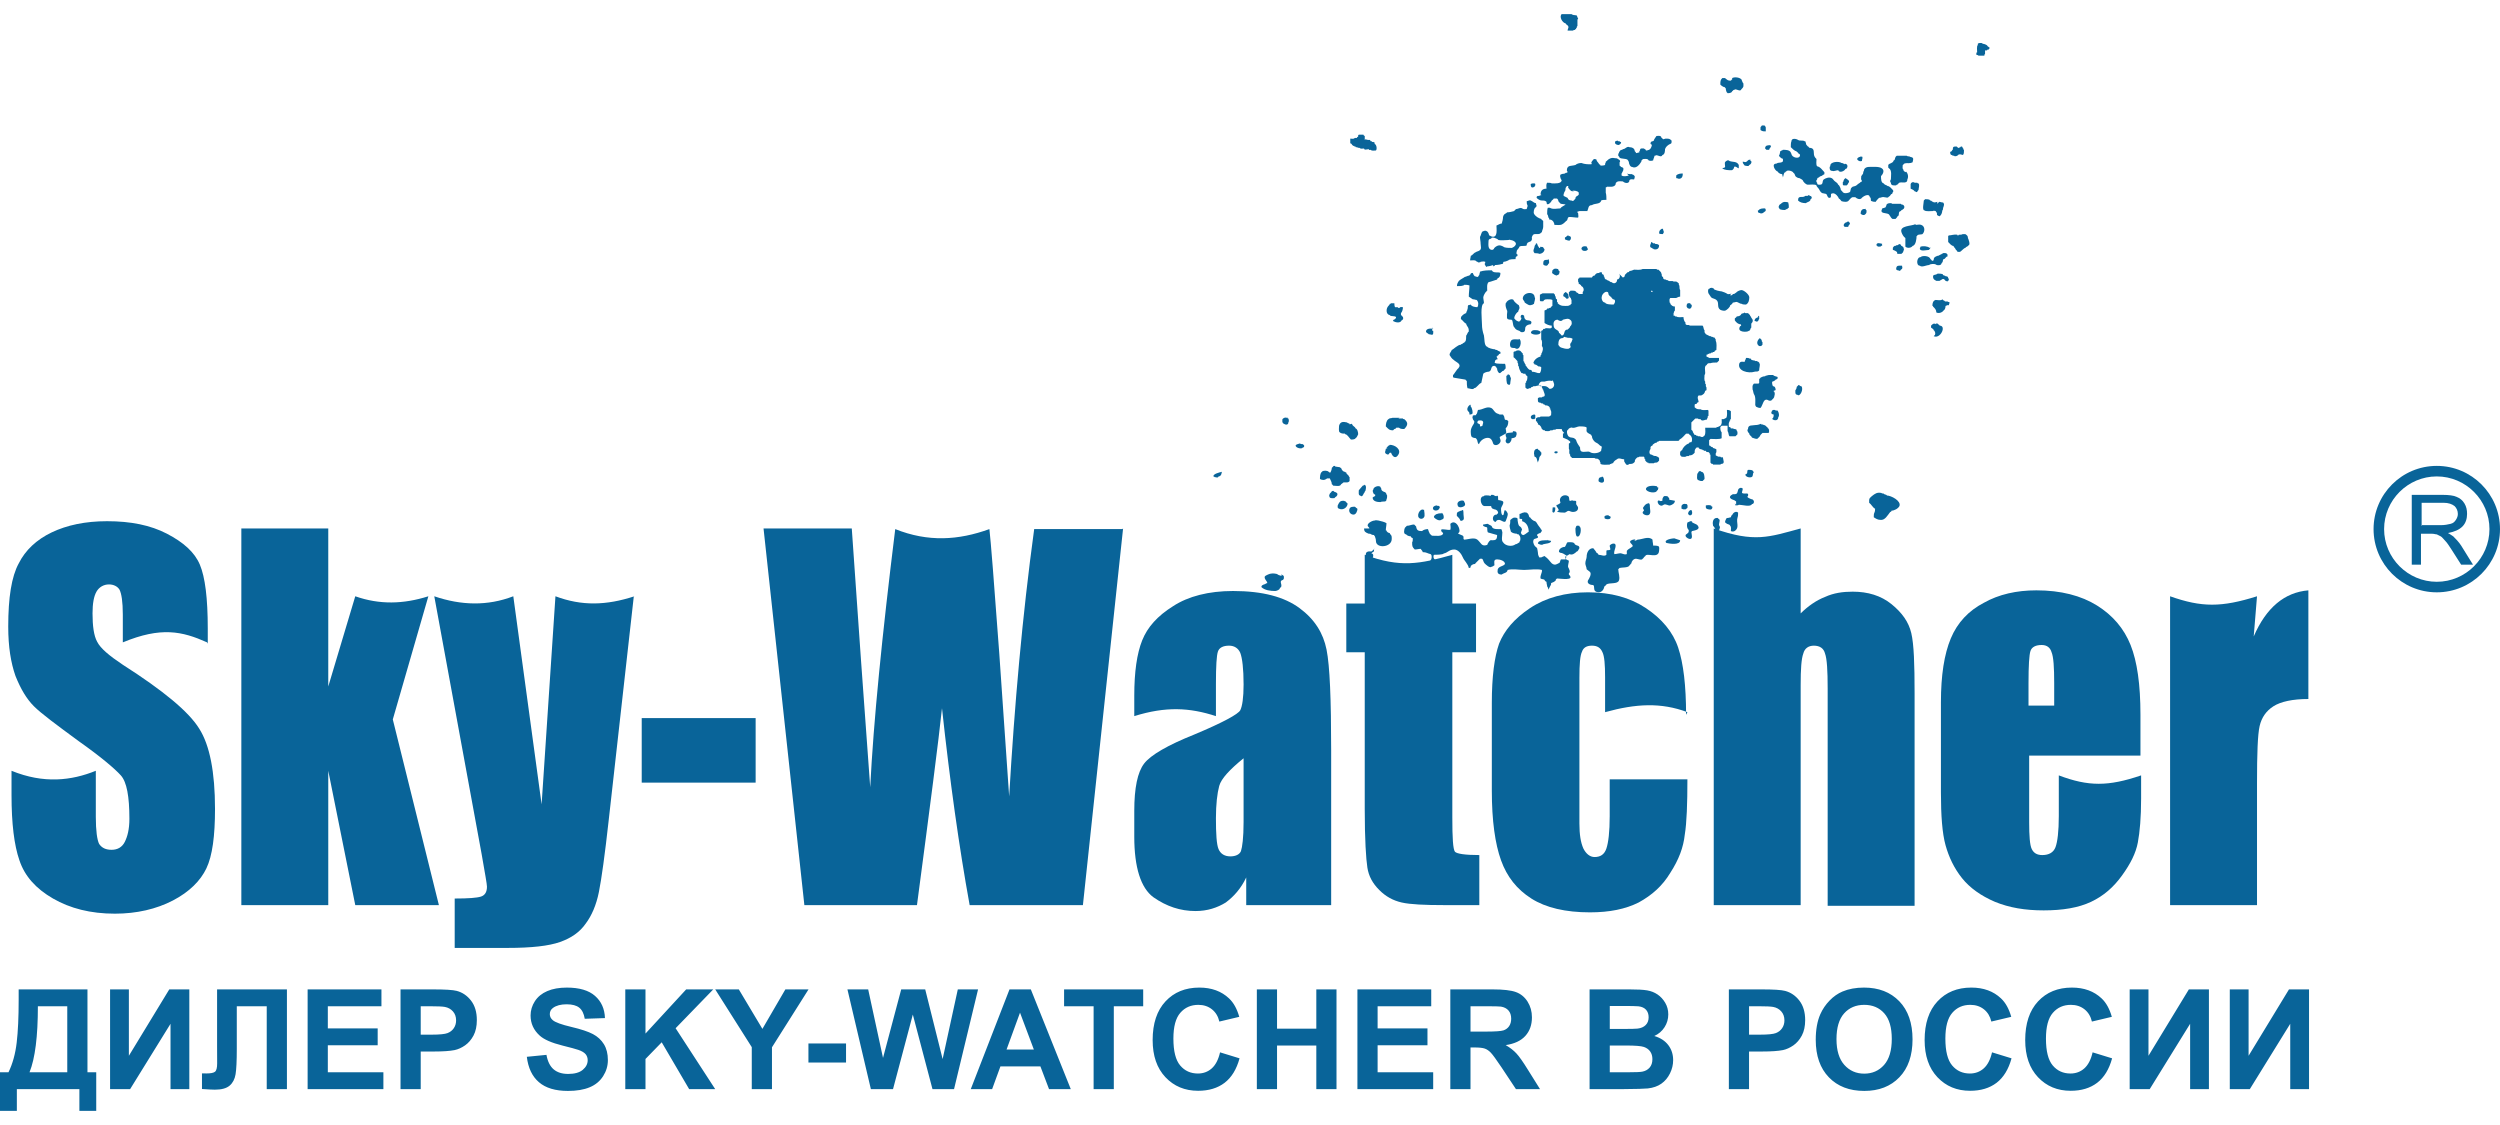
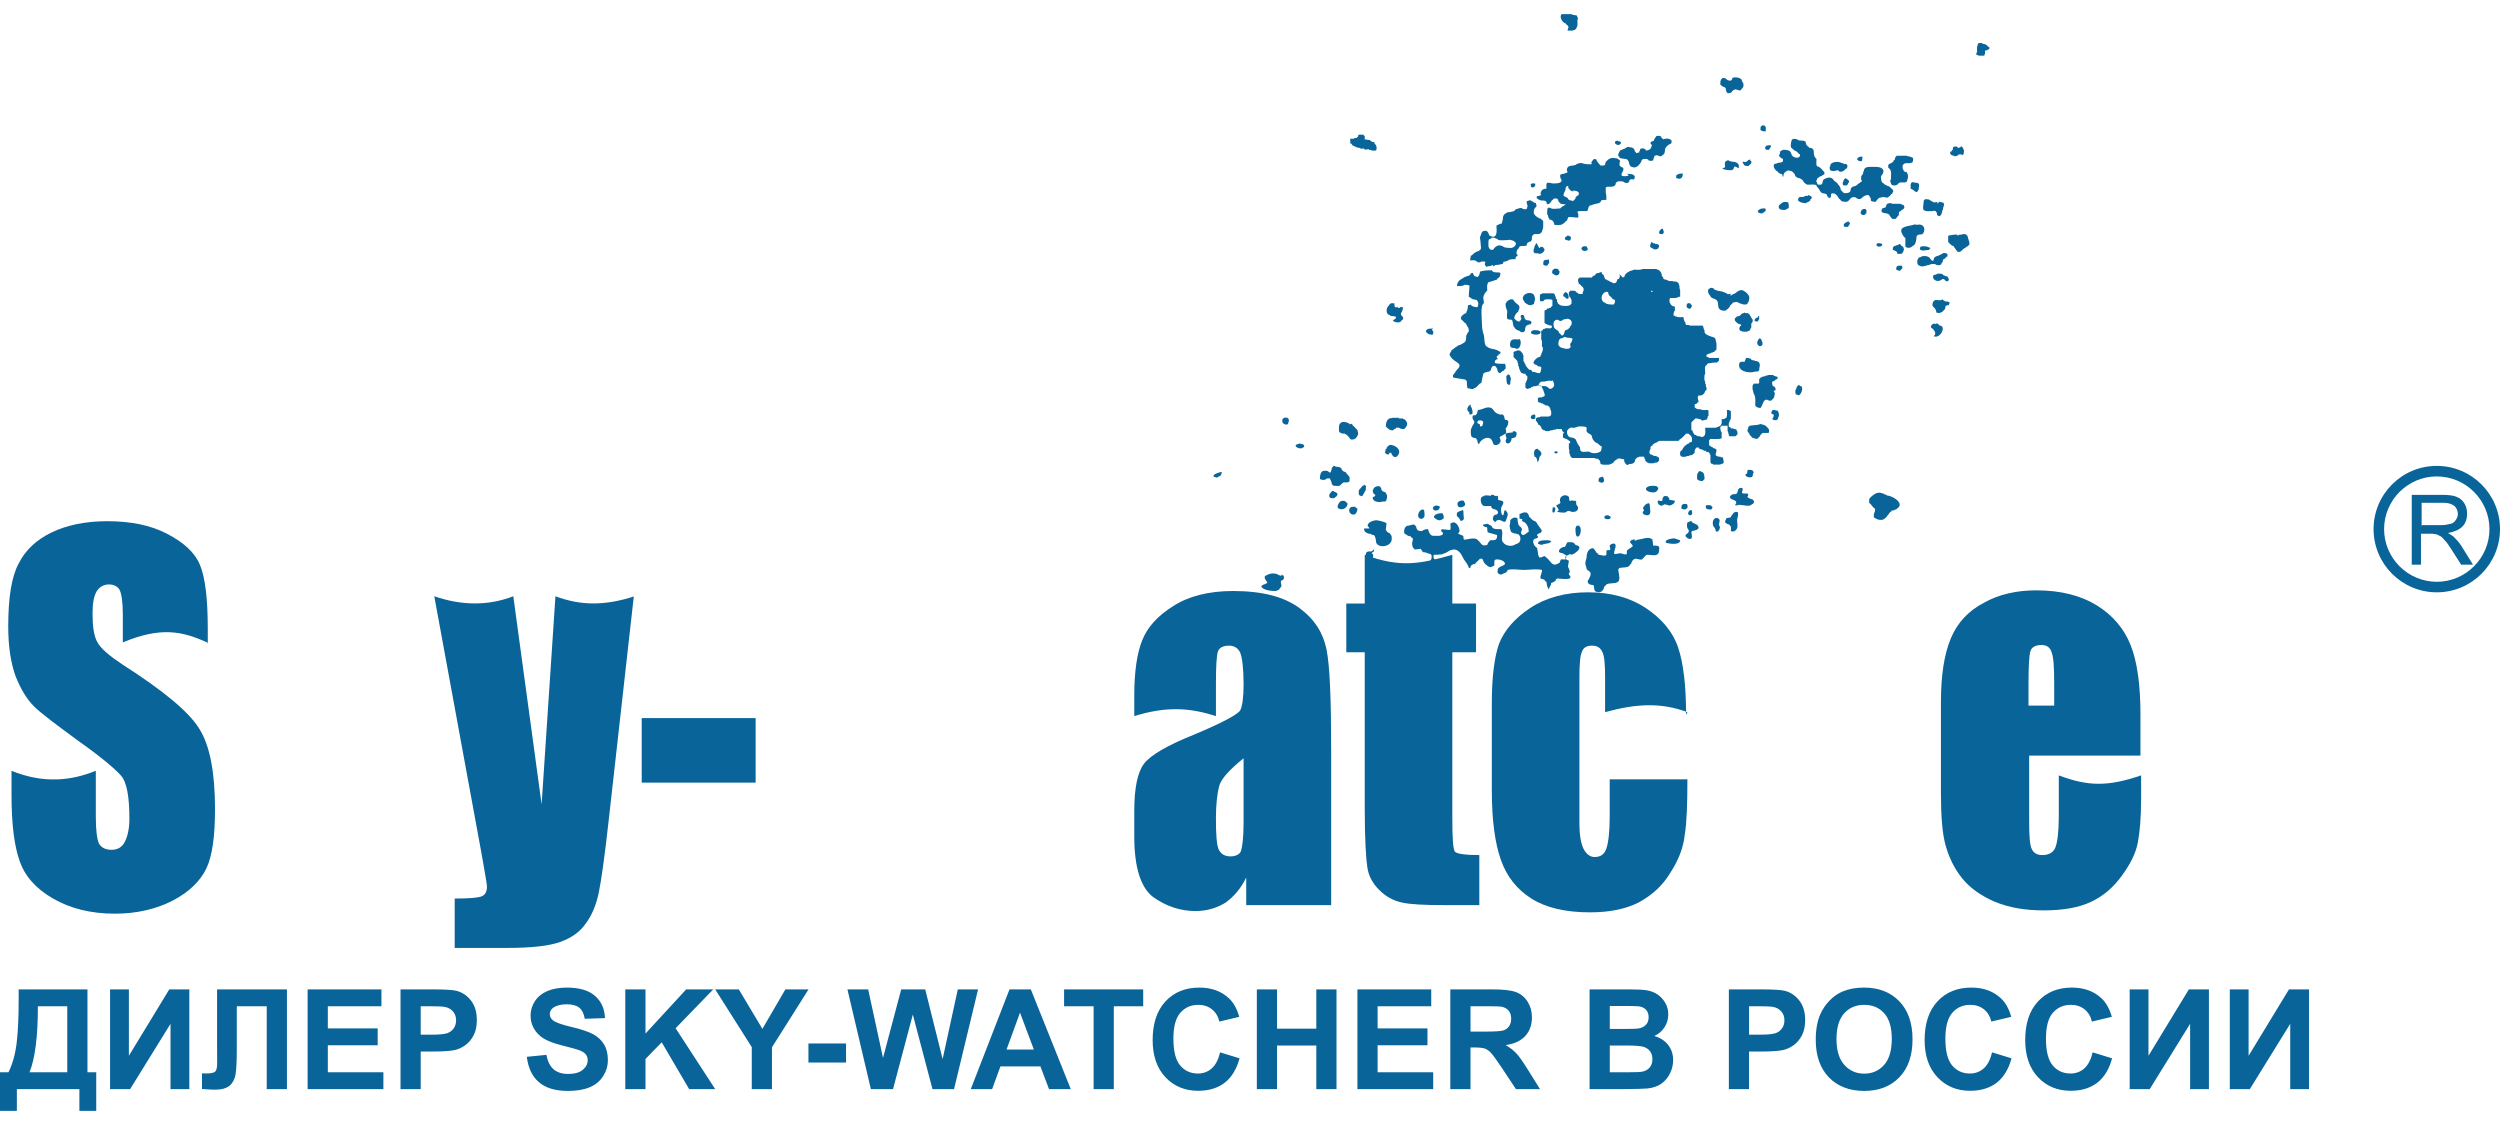
<svg xmlns="http://www.w3.org/2000/svg" xml:space="preserve" width="140px" height="63px" version="1.1" style="shape-rendering:geometricPrecision; text-rendering:geometricPrecision; image-rendering:optimizeQuality; fill-rule:evenodd; clip-rule:evenodd" viewBox="0 0 3796400 1665400" enable-background="new -0.1 301 612.2 119.4">
  <defs>
    <style type="text/css">
   
    .fil0 {fill:#096499}
    .fil2 {fill:#096499;fill-rule:nonzero}
    .fil1 {fill:#096499;fill-rule:nonzero}
   
  </style>
  </defs>
  <g id="Слой_x0020_1">
    <g id="_821477632">
      <path class="fil0" d="M3018420 48010c-3000,-2000 -5000,-3000 -8000,-3000l0 -1000c-2000,0 -5000,-1000 -7000,1000l0 2000c-2000,1000 -1000,9000 -1000,11000 -2000,0 -1000,3000 -1000,4000 2000,0 2000,0 3000,1000l9000 0 0 -2000 1000 0 0 -6000 3000 0c1000,-2000 0,-1000 2000,-1000 1000,-1000 2000,-2000 2000,-3000l-4000 -3000 1000 0zm-623980 -46000c-4000,-1000 -5000,0 -8000,-2000l-15000 0c-4000,4000 1000,13000 6000,14000 1000,2000 2000,2000 3000,3000 3000,3000 0,5000 0,8000l8000 0c2000,-1000 1000,-1000 3000,-1000 1000,-2000 0,-1000 2000,-1000l0 -2000c2000,-1000 1000,0 1000,-2000l1000 -1000 0 -10000c2000,-1000 1000,0 -1000,-6000zm-321990 189000l0 -6000c-2000,-1000 -1000,0 -2000,-2000l-7000 0 -1000 1000 0 2000c-2000,1000 -1000,0 -2000,2000l-3000 0c-2000,2000 -4000,1000 -7000,1000l0 7000 2000 1000c1000,3000 2000,1000 2000,3000l2000 0c1000,2000 0,1000 2000,1000 1000,2000 0,1000 2000,1000 2000,1000 2000,1000 4000,1000 2000,2000 4000,1000 7000,1000 0,3000 5000,1000 7000,1000 1000,2000 1000,1000 3000,1000 2000,2000 5000,1000 8000,1000 2000,-2000 1000,-9000 -2000,-10000l0 -2000 -2000 -1000 -2000 0c-1000,-2000 0,-1000 -2000,-1000 -1000,-2000 0,0 -1000,-2000l-3000 0 -4000 -1000 -1000 1000zm440980 156990l-3000 0c-1000,-1000 -2000,-2000 -3000,-2000 0,3000 -3000,5000 -1000,8000 1000,1000 3000,1000 3000,2000 1000,0 1000,0 2000,1000 5000,1000 8000,-1000 8000,-6000 -2000,-2000 -3000,-2000 -6000,-2000l0 -1000zm426990 123000c-4000,-2000 -5000,-1000 -8000,2000l0 3000c1000,1000 4000,2000 4000,4000 2000,1000 3000,5000 2000,7000 -1000,1000 -1000,1000 -2000,2000 10000,5000 20000,-16000 9000,-16000 0,-1000 -1000,-1000 -2000,-2000 -1000,-2000 -3000,-1000 -4000,-1000l1000 1000zm8000 -37000c-3000,1000 -6000,0 -9000,0 -4000,1000 -5000,5000 -5000,9000 1000,0 1000,0 1000,1000 3000,3000 5000,5000 5000,9000 4000,2000 9000,0 11000,-3000 2000,-1000 3000,-4000 3000,-7000l1000 0 1000 -1000 3000 0c0,-2000 3000,-5000 -1000,-5000 -2000,-2000 -4000,1000 -6000,-2000 -1000,0 -2000,-1000 -3000,-2000l-1000 1000zm2000 -39000c-3000,-1000 -5000,-1000 -8000,-1000 -1000,1000 -4000,2000 -5000,2000 -2000,0 -1000,1000 -2000,2000 0,4000 1000,5000 5000,7000l5000 0c1000,-1000 1000,-1000 2000,-1000 3000,-3000 5000,-2000 7000,1000 1000,0 2000,1000 3000,1000 0,-1000 1000,-1000 2000,-2000 0,-1000 0,-3000 -1000,-3000 0,-2000 -1000,-3000 -4000,-3000 0,-1000 -3000,-1000 -4000,-2000l0 -1000zm-8000 -28000c-3000,1000 -6000,2000 -6000,6000 -1000,2000 -1000,2000 -3000,1000 -1000,-1000 0,-1000 -2000,-2000 -1000,-5000 -12000,-6000 -15000,-3000 -6000,0 -7000,13000 -1000,13000 3000,3000 10000,-1000 14000,-1000 2000,-2000 8000,-2000 10000,-1000 2000,2000 9000,2000 9000,-2000 3000,-2000 1000,-4000 3000,-6000 3000,0 3000,-4000 6000,-4000l0 -3000c-1000,-1000 -1000,-1000 -2000,-2000 -2000,0 -5000,-1000 -6000,1000l-1000 0c0,1000 0,0 -1000,1000l-1000 0c0,1000 0,0 -1000,1000l-1000 0c0,1000 0,0 -1000,1000 -1000,0 -1000,0 -3000,-1000l2000 1000zm-12000 -12000c-4000,-3000 -10000,-3000 -14000,-2000 0,2000 -1000,1000 -1000,3000 0,5000 11000,2000 14000,2000l0 -1000 1000 0c0,-1000 1000,-1000 1000,-3000l-1000 1000zm-42000 27000c-6000,0 -9000,-1000 -9000,6000 1000,0 1000,0 2000,1000 2000,0 3000,1000 4000,1000 0,-1000 2000,-3000 3000,-3000 0,-2000 1000,-2000 0,-4000l0 -1000zm-30000 -33000c-3000,-1000 -9000,-3000 -9000,2000 1000,1000 2000,1000 2000,2000l4000 0c1000,-1000 2000,-1000 3000,-2000l-1000 -3000 1000 1000zm28000 1000l-2000 -1000c0,0 -1000,1000 -2000,1000 0,1000 -2000,1000 -3000,1000 0,1000 -2000,1000 -3000,1000 0,1000 0,1000 -1000,1000 0,1000 -1000,1000 -1000,2000l0 3000c1000,0 5000,2000 6000,3000 1000,1000 0,2000 1000,3000l6000 0c2000,-2000 3000,-2000 3000,-5000 2000,0 0,-4000 0,-5000 -1000,-1000 -2000,-2000 -3000,-2000l-1000 -2000zm22000 -31000c-6000,3000 -24000,2000 -21000,12000 1000,3000 3000,7000 6000,9000l0 13000c3000,3000 9000,2000 11000,-1000 5000,-1000 6000,-11000 6000,-15000 1000,0 1000,0 1000,-1000 2000,-2000 6000,-1000 8000,-2000 4000,-4000 4000,-12000 -2000,-14000 -2000,-1000 -6000,0 -8000,0l-1000 -1000zm34000 -34000c-2000,0 -5000,2000 -7000,0 -2000,0 -2000,-2000 -4000,-2000 -1000,0 -1000,-1000 -1000,-1000 -2000,-1000 -5000,-1000 -7000,-1000 -1000,1000 -1000,1000 -2000,2000 0,3000 -3000,15000 1000,15000 2000,2000 10000,1000 13000,1000 0,-1000 4000,0 4000,0 0,1000 2000,2000 2000,4000l0 2000c1000,0 1000,0 1000,1000 2000,0 3000,2000 4000,0 2000,-2000 3000,-5000 3000,-8000 1000,0 1000,-1000 1000,-2000 0,-3000 3000,-6000 1000,-9000 0,-1000 0,0 -1000,-1000 -2000,0 -4000,-1000 -6000,-1000 0,1000 0,1000 -1000,1000 0,1000 -1000,2000 -2000,1000l1000 -2000zm30000 50000c-5000,-1000 -9000,1000 -13000,1000l-1000 1000 0 9000c2000,2000 5000,6000 8000,6000 0,1000 1000,1000 1000,2000 2000,1000 2000,4000 4000,5000 1000,1000 1000,1000 1000,2000l4000 0c2000,-1000 6000,-6000 8000,-6000 1000,-2000 4000,-2000 5000,-4000 3000,-1000 0,-9000 -1000,-11000 0,-3000 -1000,-4000 -4000,-6000l-4000 0c-1000,1000 -4000,1000 -6000,1000 0,1000 0,1000 -2000,1000l0 -1000zm4000 -132990c-4000,2000 -1000,1000 -3000,1000 -1000,-1000 -1000,-1000 -2000,-2000 -5000,0 -6000,0 -6000,5000 -1000,0 -1000,0 -1000,1000 -1000,1000 -1000,2000 -3000,2000 0,2000 0,5000 3000,5000 0,1000 2000,1000 3000,1000 1000,2000 6000,0 7000,-2000l4000 0c0,1000 3000,1000 3000,0 1000,-1000 1000,-5000 1000,-7000 -1000,0 -1000,-1000 -1000,-2000 -1000,0 -1000,-2000 -2000,-3000l-2000 0c0,1000 0,1000 -1000,1000l0 1000 -1000 -1000 1000 0zm-68000 54000c-2000,0 -2000,-1000 -4000,-1000 -1000,1000 -1000,1000 -2000,1000l-1000 2000 0 7000c2000,1000 5000,2000 6000,4000 2000,0 2000,2000 4000,1000 0,-1000 1000,-2000 2000,-3000 0,-3000 2000,-7000 0,-10000l-1000 0 -1000 -1000 -3000 0zm-14000 -16000c-2000,-1000 -4000,-1000 -4000,-4000 -2000,-1000 -1000,-5000 -1000,-7000 1000,0 1000,0 1000,-1000 3000,-3000 7000,-1000 11000,-2000 1000,0 2000,-1000 3000,-1000 0,-2000 2000,-5000 0,-7000 -1000,-1000 -4000,-1000 -5000,-2000 -1000,0 -3000,0 -4000,-1000l-15000 0c-2000,1000 -3000,4000 -3000,6000 -1000,0 -1000,0 -1000,1000 -1000,0 -1000,0 -1000,1000 -2000,4000 -6000,3000 -8000,6000l0 4000 1000 1000c5000,3000 3000,12000 3000,17000 -1000,1000 -1000,2000 -1000,4000 1000,0 0,0 1000,1000 0,5000 5000,4000 8000,4000 0,-1000 2000,-1000 3000,-2000 2000,-6000 14000,2000 14000,-7000 2000,-4000 1000,-9000 -2000,-12000l0 1000zm-24000 46990c-3000,0 -6000,1000 -6000,4000 -1000,2000 -1000,3000 -3000,3000 -1000,1000 -2000,0 -3000,1000 -5000,9000 6000,6000 10000,9000 1000,2000 3000,4000 4000,6000 1000,0 1000,0 1000,1000l5000 0c1000,-1000 3000,-3000 3000,-4000 4000,-1000 0,-7000 5000,-8000 1000,-1000 1000,-2000 3000,-2000 0,-1000 0,-1000 1000,-1000 3000,-3000 1000,-7000 -3000,-7000l-1000 -1000 -13000 0c-1000,-1000 -2000,-1000 -3000,-1000zm-37990 9000c-5000,-1000 -7000,3000 -7000,7000 2000,2000 5000,3000 7000,1000 2000,-2000 2000,-2000 2000,-6000l-1000 -1000 -1000 -2000 0 1000zm-25000 19000c-3000,0 -2000,0 -3000,1000 -3000,0 -7000,5000 -3000,7000l5000 0c1000,-1000 0,-2000 2000,-3000l0 -1000c2000,0 0,-3000 -1000,-4000zm19000 -98990c-3000,1000 -4000,1000 -6000,3000l0 2000c2000,2000 4000,3000 7000,2000 0,-3000 2000,-5000 0,-7000l-1000 1000 0 -1000zm-2000 40000c-1000,1000 -2000,1000 -3000,2000 -3000,3000 -4000,3000 -8000,4000 -1000,1000 -3000,2000 -3000,4000 -1000,3000 0,4000 -3000,5000 -3000,1000 -8000,2000 -10000,-2000 -1000,-1000 -1000,-1000 -2000,-2000 0,-2000 -2000,-7000 -4000,-8000 -1000,-3000 -4000,-4000 -6000,-6000 -2000,-2000 -2000,-3000 -4000,-4000 -4000,-2000 -9000,0 -12000,2000 -3000,3000 0,8000 -6000,8000 -3000,0 -4000,0 -4000,-3000l-1000 -1000c0,-2000 -1000,-2000 1000,-4000 0,-2000 1000,-3000 3000,-3000 0,-1000 0,-1000 1000,-1000 0,-1000 3000,-1000 4000,-2000 0,-1000 2000,-1000 3000,-2000l0 -3000c-3000,-3000 -6000,-8000 -11000,-9000 -2000,-2000 -1000,-8000 -1000,-11000 -3000,-3000 -4000,-5000 -4000,-9000 0,-5000 -1000,-8000 -7000,-8000 0,-1000 0,-1000 -1000,-1000 0,-1000 0,-1000 -1000,-1000 -2000,-2000 -3000,-3000 -3000,-5000 -1000,-2000 0,-3000 -2000,-3000 -3000,-2000 -7000,0 -10000,-2000 -3000,-2000 -10000,-3000 -10000,2000 -1000,2000 -1000,6000 -1000,9000 2000,2000 6000,6000 8000,6000 1000,1000 3000,2000 4000,4000 1000,0 2000,1000 2000,2000 0,7000 -13000,4000 -13000,-2000 -1000,-1000 -1000,-1000 -1000,-2000 -2000,-4000 -8000,-4000 -12000,-4000 -1000,1000 -1000,1000 -2000,1000 -1000,1000 -1000,1000 -2000,1000 0,1000 -1000,6000 -2000,7000 1000,2000 3000,3000 4000,4000 3000,0 2000,3000 2000,5000 -1000,0 -1000,0 -2000,1000 -3000,1000 -5000,0 -8000,2000 -8000,0 -2000,11000 2000,12000 1000,2000 4000,4000 7000,4000 0,2000 1000,3000 1000,5000 1000,-2000 1000,-8000 4000,-8000 0,-1000 0,-1000 1000,-1000 1000,-3000 10000,-1000 11000,2000 2000,1000 2000,3000 3000,5000 2000,2000 4000,3000 6000,3000 2000,1000 4000,2000 5000,3000 1000,3000 5000,7000 8000,7000 3000,0 11000,-1000 13000,1000 0,2000 3000,4000 4000,6000 1000,2000 3000,6000 6000,6000 3000,1000 5000,0 6000,3000 1000,2000 1000,3000 3000,4000 3000,0 3000,-1000 3000,-4000 0,-3000 0,-2000 3000,-3000 4000,0 8000,5000 9000,8000 2000,1000 3000,3000 4000,4000 3000,1000 9000,2000 11000,-1000 1000,-1000 4000,-5000 6000,-5000l4000 0c2000,2000 6000,4000 9000,2000 2000,-3000 12000,-9000 13000,-2000 3000,1000 0,6000 3000,6000 2000,1000 4000,1000 6000,1000 1000,-2000 3000,-4000 5000,-6000 3000,0 5000,-2000 8000,-1000 3000,0 5000,2000 7000,-1000 3000,-1000 2000,-4000 5000,-4000 0,-3000 3000,-3000 1000,-6000 -2000,-2000 -5000,-6000 -8000,-6000 -2000,-2000 -4000,-1000 -6000,-4000 -4000,-1000 -4000,-7000 -4000,-11000 3000,-3000 6000,-9000 1000,-12000 -4000,-3000 -15000,-2000 -20000,-2000 -3000,0 -7000,2000 -7000,6000 -2000,2000 0,5000 -3000,6000l0 1000c-1000,0 0,0 -1000,1000 0,3000 -1000,5000 1000,7000l0 1000 -2000 1000 -1000 1000zm-194000 -159000c0,5000 0,0 -1000,3000 -1000,1000 -1000,0 -1000,1000 -5000,0 -5000,-1000 -9000,-4000l-4000 0c-3000,3000 -3000,5000 -3000,10000 2000,2000 5000,4000 7000,4000 0,1000 0,1000 1000,1000 0,1000 1000,6000 2000,7000 1000,1000 1000,0 1000,1000 2000,0 6000,0 7000,-3000 2000,-1000 1000,-2000 3000,-2000 3000,-3000 9000,4000 11000,-1000 4000,-4000 3000,-4000 3000,-9000 -1000,0 -2000,-4000 -3000,-6000 -3000,-3000 -10000,-4000 -14000,-2000zm173000 151000c-2000,2000 -4000,3000 -4000,6000l-1000 1000 0 4000 1000 1000 5000 0c1000,-2000 2000,-1000 2000,-3000 4000,-4000 -1000,-6000 -4000,-8000l1000 -1000zm-2000 -20000c-2000,-1000 -3000,-2000 -5000,-2000 -4000,-3000 -17000,-2000 -17000,4000 0,1000 0,1000 -1000,2000 0,3000 0,6000 4000,6000 3000,1000 6000,-1000 9000,-1000 2000,5000 10000,1000 11000,-2000 2000,0 2000,-1000 3000,-3000 0,-3000 0,-4000 -4000,-5000l0 1000zm-56000 47990l-4000 0c-4000,4000 -11000,-2000 -11000,7000 3000,3000 7000,4000 12000,4000 2000,-2000 7000,-2000 7000,-6000 3000,-1000 2000,-5000 -1000,-5000l-1000 -1000 -2000 0 0 1000zm-29000 10000c-5000,-1000 -8000,-2000 -12000,2000 -1000,1000 -3000,1000 -3000,4000 -2000,0 1000,3000 1000,4000 1000,1000 8000,2000 9000,1000 1000,-1000 2000,-1000 3000,-1000l0 -1000c1000,0 1000,-1000 2000,-1000 0,-3000 0,-5000 -1000,-8000l1000 0zm-37000 9000c-3000,0 -7000,0 -9000,3000l-1000 0c0,2000 0,4000 3000,4000 1000,1000 4000,1000 6000,-1000 2000,-2000 3000,-1000 3000,-4000l-1000 -2000 -1000 0zm9000 -95990c-4000,0 -8000,0 -8000,5000l2000 2000 4000 0c1000,-1000 0,-2000 2000,-3000l0 -1000 1000 -1000 -1000 -2000zm-9000 -30000l-4000 0c0,1000 -2000,2000 -2000,3000l0 4000c3000,2000 4000,2000 8000,2000l0 -6000 -1000 -2000 -1000 -1000zm-21000 52000c-3000,0 -3000,0 -5000,2000 -3000,3000 -4000,1000 -7000,1000 0,3000 1000,3000 3000,6000 2000,0 6000,2000 7000,-1000 3000,-1000 5000,-6000 1000,-7000l1000 -1000zm-103000 21000c-3000,0 -7000,0 -10000,3000l0 4000c2000,0 3000,1000 4000,1000 5000,0 6000,-4000 6000,-8000zm72000 -18000c-2000,-2000 -3000,-3000 -6000,-1000 -3000,2000 -2000,3000 -2000,6000 0,1000 1000,4000 -1000,4000 -1000,1000 -2000,0 -3000,1000 3000,3000 10000,3000 14000,3000 2000,0 4000,-3000 4000,-5000 2000,-2000 5000,2000 7000,2000 0,-1000 0,-4000 0,-5000 -3000,-6000 -9000,-4000 -14000,-6000l1000 1000zm-298990 33000c-2000,0 -2000,0 -4000,1000 0,4000 1000,7000 6000,4000 0,-1000 0,-1000 1000,-2000 0,-3000 0,-3000 -3000,-3000l1000 -1000 -1000 1000zm128000 -65000c-3000,1000 -4000,0 -4000,4000l1000 1000 1000 1000 1000 0c3000,3000 9000,-4000 5000,-4000 0,-1000 -2000,-1000 -3000,-1000l-1000 -1000zm50990 5000c0,1000 1000,2000 1000,3000 -1000,1000 -1000,4000 -3000,5000l-1000 1000c-2000,0 -5000,3000 -6000,-1000 -1000,0 -1000,0 -2000,-1000 -3000,0 -6000,-1000 -6000,3000l-1000 1000 0 2000c-2000,0 -3000,1000 -5000,1000 0,-1000 -1000,-2000 -2000,-3000 0,-4000 -4000,-6000 -8000,-6000 -4000,-2000 -6000,3000 -10000,3000 0,1000 -3000,1000 -4000,2000 -1000,2000 -2000,2000 -2000,4000l-1000 1000 0 3000c1000,1000 2000,2000 2000,3000 3000,2000 9000,1000 12000,3000 1000,1000 0,1000 1000,1000 0,1000 0,1000 1000,2000 0,3000 2000,8000 5000,8000 6000,3000 11000,-3000 14000,-8000 0,-2000 1000,-3000 3000,-4000 2000,0 7000,-1000 8000,2000 2000,1000 5000,1000 7000,0 0,-2000 2000,-5000 2000,-7000l1000 0c3000,-3000 9000,4000 11000,-1000 4000,-1000 4000,-7000 4000,-9000 1000,-3000 3000,-5000 6000,-7000 4000,-2000 4000,-1000 4000,-6000 -3000,-3000 -4000,-3000 -9000,-3000 -1000,0 -3000,1000 -4000,1000 -1000,-2000 -3000,-2000 -3000,-4000 -2000,-2000 -5000,-1000 -7000,-1000 -1000,2000 -4000,5000 -4000,7000 -2000,2000 -5000,0 -5000,5000 1000,1000 2000,1000 2000,1000l-1000 -1000zm-116990 71990c-3000,0 -5000,0 -6000,-2000 -2000,-1000 -1000,-2000 -3000,-3000l0 -3000 -2000 0c-1000,1000 -1000,2000 -2000,3000 0,1000 0,5000 -2000,6000 0,1000 0,2000 -1000,3000l0 3000c2000,1000 4000,2000 6000,3000 1000,3000 3000,4000 6000,4000 3000,2000 4000,-1000 6000,-3000 0,-4000 3000,-3000 5000,-6000l0 -3000c-2000,-3000 -7000,-3000 -10000,-3000l3000 1000zm82990 -23990c-3000,1000 -8000,2000 -11000,0l0 -3000c1000,-1000 1000,-1000 1000,-2000 1000,-1000 3000,-5000 1000,-7000 -1000,0 -2000,-1000 -3000,-1000 0,-1000 -1000,-1000 -2000,-2000l0 -5000c3000,-3000 -3000,-5000 -4000,-6000 -4000,0 -7000,-2000 -12000,1000 -2000,1000 -3000,3000 -5000,4000 0,1000 0,2000 -1000,3000l0 2000c-2000,1000 -5000,1000 -7000,1000 0,-1000 -1000,-2000 -2000,-2000 -1000,-3000 -4000,-4000 -4000,-7000 -1000,-1000 -3000,-1000 -4000,-1000 -1000,1000 -6000,6000 -3000,7000l-1000 1000c-5000,0 -10000,0 -15000,-2000 -3000,0 -7000,1000 -9000,3000 -3000,1000 -7000,1000 -10000,2000 -3000,2000 -3000,4000 -3000,7000 1000,1000 1000,1000 1000,2000 -1000,1000 -2000,1000 -3000,1000 -1000,2000 -5000,1000 -6000,2000 -4000,0 -2000,7000 0,9000 0,6000 -11000,5000 -15000,5000 -1000,-1000 -5000,-1000 -7000,-1000 -2000,3000 -1000,6000 -1000,9000 -6000,0 -9000,3000 -9000,9000 1000,0 1000,0 1000,1000 -1000,0 -2000,0 -3000,1000 -3000,0 -4000,0 -4000,3000 2000,2000 5000,4000 8000,4000 3000,0 5000,0 7000,2000 0,8000 7000,1000 8000,-2000 1000,-1000 2000,-1000 3000,-3000l5000 0c1000,1000 2000,2000 2000,4000 1000,1000 3000,4000 4000,4000 2000,0 5000,1000 7000,1000 -2000,2000 -6000,3000 -8000,6000 -5000,0 -11000,2000 -16000,-1000l-3000 0c-1000,2000 -1000,7000 -1000,10000 2000,1000 1000,5000 3000,6000 0,2000 0,2000 2000,2000 4000,1000 6000,5000 6000,8000 4000,0 9000,1000 12000,-1000 2000,-1000 4000,-3000 6000,-5000 3000,-1000 1000,-6000 5000,-6000 4000,0 9000,1000 13000,1000 1000,-2000 0,-4000 0,-7000 -1000,0 -1000,-1000 -1000,-2000 1000,-1000 2000,0 3000,-1000l12000 0c2000,-4000 1000,-9000 7000,-9000 4000,-3000 13000,-1000 14000,-7000 1000,-1000 6000,-1000 8000,-1000 0,-3000 0,-8000 -1000,-11000l0 -8000c1000,0 1000,0 2000,-1000 4000,0 9000,1000 12000,-2000 2000,-2000 0,-4000 3000,-5000 1000,-2000 8000,-1000 9000,-1000 3000,3000 10000,4000 10000,-2000 2000,-2000 4000,-1000 7000,-1000 1000,-2000 1000,-3000 1000,-5000l-2000 -2000c-1000,0 -1000,0 -2000,-1000 -1000,0 -7000,0 -8000,-1000l3000 3000zm-182990 97990c-5000,0 -10000,1000 -15000,0 -1000,-2000 -11000,-6000 -11000,-2000 -2000,0 -4000,1000 -4000,3000 0,5000 -2000,14000 6000,14000 1000,-1000 1000,-1000 2000,-1000 0,-2000 3000,-4000 5000,-5000 4000,-2000 8000,0 11000,2000 3000,1000 8000,1000 11000,1000 1000,0 1000,0 2000,-1000 1000,0 2000,-1000 3000,-2000 5000,-5000 -3000,-9000 -7000,-9000 0,-1000 -2000,0 -3000,0zm-23000 38000c-3000,1000 -6000,2000 -9000,2000 -1000,3000 -4000,-3000 -4000,-4000 1000,0 1000,-2000 1000,-3000l-1000 0c0,-1000 -5000,0 -6000,0 0,1000 -2000,1000 -4000,1000 0,-1000 -2000,-1000 -3000,-2000 -1000,-2000 -7000,-1000 -9000,-1000 0,-3000 1000,-5000 1000,-7000 3000,-1000 5000,-5000 7000,-5000 0,-1000 5000,-2000 6000,-3000 4000,-2000 2000,-7000 2000,-10000 0,-4000 -1000,-7000 -1000,-11000 1000,0 2000,-7000 4000,-8000 3000,-1000 4000,-2000 7000,0 2000,2000 2000,3000 3000,6000 3000,1000 3000,2000 6000,2000 7000,0 5000,-12000 5000,-17000 3000,-1000 5000,-3000 8000,-3000 1000,-3000 2000,-7000 2000,-10000 0,-1000 1000,-3000 2000,-4000 1000,-1000 4000,-2000 4000,-3000 3000,0 8000,-1000 11000,-2000 1000,-2000 2000,-2000 3000,-3000 3000,0 6000,-3000 9000,-1000 3000,2000 4000,1000 7000,1000 0,-2000 2000,-4000 1000,-6000 -1000,-2000 -1000,-3000 -1000,-6000 2000,0 4000,-2000 6000,-1000 3000,1000 5000,4000 8000,4000 0,2000 1000,3000 1000,5000 -1000,0 -1000,1000 -2000,2000 -2000,1000 -3000,7000 -2000,9000 2000,4000 7000,7000 11000,8000 0,1000 2000,2000 3000,3000l0 9000c0,3000 -2000,6000 -2000,8000 -2000,1000 -2000,3000 -6000,3000 -5000,0 -7000,-1000 -9000,4000 -1000,2000 1000,3000 -1000,6000 -1000,2000 -6000,2000 -6000,4000 -1000,0 -1000,2000 -1000,3000 -2000,2000 -8000,0 -11000,2000 -1000,3000 -3000,4000 -4000,6000 0,2000 -2000,5000 1000,6000 0,2000 0,3000 -2000,3000 -1000,1000 -1000,3000 -1000,4000 -2000,0 -10000,0 -11000,2000 -3000,1000 -4000,2000 -7000,2000 -1000,1000 -1000,2000 -1000,3000 -3000,1000 -8000,2000 -12000,2000 -1000,1000 0,1000 -3000,2000l0 -2000zm-146000 64000l-3000 0c-1000,-2000 -1000,-4000 -1000,-6000l-5000 0c-1000,1000 -1000,1000 -2000,1000 0,1000 -1000,2000 -2000,3000 -4000,4000 -4000,13000 2000,14000 1000,3000 12000,0 9000,5000 -1000,1000 -2000,2000 -3000,2000 -1000,1000 -1000,1000 -1000,2000 3000,2000 11000,4000 13000,-1000 3000,-1000 3000,-5000 1000,-6000 0,-1000 -1000,-1000 -2000,-2000l0 -3000c2000,-2000 3000,-6000 3000,-9000 -2000,0 -4000,-1000 -5000,1000 -2000,0 -1000,1000 -3000,-1000l-1000 0zm55000 33000c-3000,-1000 -11000,-1000 -11000,4000 0,2000 4000,3000 4000,4000 3000,0 7000,3000 7000,-2000l0 -3000c-3000,0 -1000,-3000 -1000,-4000 0,-1000 -1000,-1000 -1000,-2000l2000 3000zm98000 46000c-2000,0 -3000,1000 -4000,2000 0,2000 -2000,4000 1000,4000 0,1000 12000,1000 14000,1000 1000,2000 1000,5000 1000,7000 -2000,1000 -2000,4000 -5000,4000 -1000,2000 -2000,1000 -3000,3000l-2000 0c-2000,-2000 -3000,-4000 -3000,-7000 -1000,0 -1000,-2000 -2000,-3000 -1000,0 -1000,0 -2000,-1000 -7000,0 -3000,8000 -9000,9000 -2000,0 -6000,1000 -8000,3000l-3000 14000c-4000,1000 -7000,8000 -11000,8000 -1000,3000 -8000,0 -10000,0 -1000,-4000 -1000,-7000 -1000,-11000 -1000,-1000 -1000,0 -2000,-2000 -6000,-1000 -12000,-2000 -18000,-3000l-1000 -1000 0 -3000c1000,0 6000,-9000 8000,-10000 6000,-7000 -3000,-9000 -7000,-13000 -3000,-2000 -4000,-4000 -6000,-7000 -1000,-3000 3000,-6000 3000,-8000 3000,-1000 9000,-8000 14000,-8000 0,-1000 1000,-1000 2000,-1000 0,-1000 3000,-2000 4000,-3000 0,-1000 0,-1000 1000,-1000 1000,-3000 1000,-5000 1000,-9000 1000,0 2000,-5000 4000,-6000 0,-2000 0,-4000 -1000,-6000 -1000,-2000 -3000,-4000 -3000,-6000 -3000,-1000 -5000,-5000 -8000,-7000 0,-2000 0,-4000 2000,-5000 0,-1000 5000,-4000 6000,-4000 0,-2000 2000,-4000 2000,-6000 1000,-2000 0,-4000 1000,-6000 2000,0 3000,-1000 4000,-1000 1000,3000 7000,4000 10000,4000 2000,-3000 2000,-8000 -1000,-11000 -2000,0 -3000,-1000 -6000,-1000 0,0 -6000,-4000 -6000,-4000 0,-6000 1000,-11000 1000,-17000 -3000,-1000 -5000,-1000 -8000,-1000 0,1000 -1000,1000 -2000,1000 0,1000 -7000,1000 -9000,1000 0,-3000 1000,-5000 3000,-8000 2000,-2000 8000,-5000 9000,-6000 2000,0 4000,-2000 7000,-2000 0,-1000 0,-1000 1000,-1000 1000,-2000 1000,-3000 4000,-3000 1000,2000 1000,3000 3000,5000 2000,0 5000,3000 6000,-1000 1000,0 0,0 1000,-1000 0,-2000 1000,-3000 1000,-5000 6000,-2000 12000,-2000 18000,-2000 2000,5000 10000,2000 13000,4000 0,4000 -1000,7000 -4000,8000 0,0 -1000,1000 -1000,2000 -4000,1000 -8000,3000 -13000,4000 -3000,3000 -2000,9000 -2000,13000 -1000,0 -1000,0 -1000,1000 -2000,1000 -5000,7000 -5000,9000 0,3000 1000,6000 1000,9000 -6000,2000 -3000,25000 -3000,32000 0,6000 1000,11000 3000,17000 1000,4000 0,16000 5000,17000 1000,2000 9000,4000 12000,4000 0,1000 2000,1000 3000,1000 0,1000 4000,2000 5000,3000 0,2000 1000,3000 -2000,3000 0,1000 -1000,1000 -1000,2000 -2000,0 -1000,2000 -3000,2000l2000 4000zm91000 -137000c-4000,-1000 -5000,-1000 -8000,2000 0,3000 -2000,4000 2000,6000 1000,1000 4000,2000 5000,2000 0,-1000 1000,-1000 2000,-1000 0,-1000 0,-1000 1000,-1000 0,-1000 1000,-3000 1000,-4000 -1000,-2000 -3000,-2000 -2000,-4000l-1000 0zm-15000 -14000c-6000,0 -7000,1000 -7000,7000 2000,2000 3000,2000 6000,2000 0,-1000 0,-1000 1000,-1000 0,-1000 1000,-2000 2000,-3000 0,-2000 0,-4000 -1000,-6000l-1000 1000zm-13000 -18000c-1000,-2000 -3000,-4000 -3000,-6000l-1000 -1000 -1000 0c0,2000 -1000,2000 -2000,4000 0,4000 -4000,7000 0,11000 1000,0 6000,0 7000,1000 4000,0 8000,-3000 8000,-7000 0,0 -2000,-2000 -2000,-3000 -2000,-1000 -3000,0 -4000,-1000l-1000 2000 -1000 0zm45000 -19000c-1000,0 -2000,0 -3000,1000 -1000,1000 -2000,2000 -3000,2000l0 3000c2000,1000 5000,2000 7000,2000 1000,-1000 1000,-2000 2000,-2000l0 -4000 -1000 0c0,-1000 0,-1000 -3000,-1000l1000 -1000zm28000 17000c-4000,-1000 -9000,-1000 -9000,4000 1000,0 1000,1000 2000,2000 3000,1000 6000,1000 8000,-2000l-2000 -4000 1000 0zm112990 -27000c-3000,2000 -4000,3000 -4000,7000 1000,1000 4000,1000 6000,1000 0,-1000 0,-1000 1000,-2000l0 -3000c-1000,0 -1000,-2000 -1000,-3000l-2000 0zm105000 99000c6000,-2000 -4000,1000 -5000,0 -3000,-2000 -6000,-3000 -9000,-4000 -2000,0 -12000,-2000 -12000,-4000 0,-1000 -2000,-1000 -2000,-1000 0,-1000 -3000,0 -4000,0 0,1000 0,1000 -1000,1000 -2000,0 -2000,5000 -1000,7000 1000,2000 3000,4000 4000,6000 2000,2000 6000,2000 8000,4000 5000,4000 0,11000 6000,15000 2000,1000 6000,2000 8000,1000 2000,-1000 7000,-5000 7000,-8000 1000,0 4000,-3000 4000,-4000 2000,0 4000,-1000 6000,-1000 3000,1000 5000,3000 8000,3000 0,1000 5000,1000 6000,1000 4000,-2000 5000,-7000 5000,-11000 0,-4000 -8000,-11000 -12000,-11000 -2000,0 -7000,2000 -8000,4000 -1000,0 -1000,1000 -2000,1000 0,1000 -2000,1000 -3000,1000 0,1000 0,1000 -1000,1000 0,1000 -1000,1000 -3000,1000l1000 -2000zm42000 35000c-3000,1000 -6000,2000 -6000,6000 2000,0 2000,1000 4000,1000 1000,-1000 1000,-1000 2000,-2000 0,-1000 0,-1000 1000,-2000l0 -4000 -1000 -1000 -1000 1000 1000 1000zm-22000 -6000c-3000,0 -2000,1000 -4000,1000 -1000,3000 -4000,4000 -7000,4000 -1000,2000 -2000,2000 -3000,3000l0 3000c2000,3000 5000,6000 9000,6000 1000,2000 1000,2000 -1000,3000 -6000,10000 12000,9000 13000,7000l1000 0c1000,-2000 2000,-2000 2000,-4000l1000 -1000 0 -6000c3000,-3000 3000,-6000 0,-9000 0,-2000 -2000,-2000 -2000,-4000 -1000,-1000 -2000,-2000 -3000,-3000l-4000 0 -2000 -1000 0 1000zm24000 38000c-4000,3000 -6000,9000 -1000,12000l3000 0 2000 -2000 0 -4000 -1000 -1000c0,-3000 -1000,-3000 -3000,-5000zm-13000 34000c0,-3000 0,-3000 -3000,-3000 0,-1000 -4000,-1000 -5000,-1000 0,2000 -2000,4000 -2000,6000 -4000,0 -6000,-1000 -8000,2000 -4000,12000 14000,16000 23000,13000 3000,-1000 4000,1000 7000,-2000 0,-3000 1000,-6000 1000,-9000 0,-1000 -1000,-2000 -1000,-3000 -1000,-1000 -1000,0 -1000,-1000 -1000,0 -1000,0 -2000,-1000 -1000,-1000 -2000,1000 -4000,-1000 0,0 -2000,0 -5000,-1000l0 1000zm15000 96000c-3000,1000 -5000,2000 -9000,2000 -4000,1000 -11000,-1000 -11000,6000 -2000,2000 0,5000 2000,7000 0,3000 3000,3000 4000,6000 3000,1000 5000,2000 8000,2000 2000,-2000 4000,-3000 5000,-6000 1000,-1000 2000,-2000 3000,-3000l9000 0 1000 -1000 0 -4000c-1000,-1000 -1000,-1000 -1000,-2000 -1000,0 -1000,0 -1000,-1000 -2000,-1000 -3000,-4000 -6000,-4000 -1000,-1000 -3000,-1000 -4000,-1000l0 1000 0 -2000zm18000 -21000c-2000,2000 -2000,1000 -2000,3000 -2000,2000 1000,4000 3000,4000 0,2000 0,5000 -2000,6000l0 1000c4000,3000 9000,2000 9000,-3000 2000,-2000 1000,-7000 -1000,-10000 -1000,0 -4000,0 -4000,-1000l-3000 0zm39000 -38000l-3000 3000c0,2000 -1000,4000 -2000,5000 0,2000 -1000,7000 3000,7000 4000,4000 10000,-9000 6000,-13000 -2000,0 -2000,-1000 -4000,-2000zm-45000 -15000c-2000,0 -3000,1000 -5000,1000 -1000,1000 -1000,1000 -2000,1000 -2000,0 -4000,1000 -6000,2000 0,1000 -1000,1000 -2000,2000l0 6000 -1000 1000 -7000 0c-3000,3000 -2000,5000 -2000,9000 1000,2000 1000,5000 2000,7000 3000,4000 2000,12000 2000,17000 1000,1000 1000,1000 1000,2000 3000,1000 3000,2000 7000,2000 4000,-4000 4000,-17000 13000,-11000l3000 0c2000,-2000 5000,-4000 5000,-7000 1000,-2000 1000,-7000 -1000,-7000l0 -1000c1000,0 2000,-1000 3000,-1000 0,-3000 -1000,-6000 -4000,-6000 -1000,-1000 -2000,-6000 -1000,-7000 1000,0 5000,-2000 5000,-3000 3000,-1000 3000,-1000 3000,-4000 -2000,-1000 -5000,-1000 -7000,-3000l-6000 0zm169990 178990c-6000,-1000 -9000,1000 -14000,5000 -2000,2000 -4000,3000 -4000,6000l0 4000c3000,2000 6000,8000 9000,9000 0,2000 0,4000 -1000,6000 -1000,2000 -1000,4000 -1000,7000 3000,2000 6000,4000 10000,4000 7000,1000 11000,-7000 15000,-12000 1000,0 2000,-1000 2000,-2000 4000,0 10000,-3000 12000,-7000 3000,-8000 -13000,-16000 -19000,-16000 -1000,-2000 -4000,-1000 -5000,-3000 -2000,0 -2000,0 -4000,-1000zm-276990 -32000c-1000,2000 -1000,2000 -2000,3000 0,3000 -2000,10000 3000,10000 0,1000 4000,1000 5000,1000l3000 -3000c0,-3000 0,-11000 -5000,-11000 0,-1000 -1000,-1000 -3000,-1000l-1000 1000zm-624980 -81990c-3000,-1000 -5000,0 -7000,2000 0,3000 -1000,5000 2000,7000 3000,2000 7000,2000 7000,-2000 1000,-1000 1000,-4000 0,-6000 -1000,0 -1000,0 -2000,-2000l0 1000zm95000 9000c-2000,-1000 -3000,-1000 -4000,-2000 -5000,-1000 -10000,-2000 -12000,5000 0,2000 -1000,9000 1000,10000 2000,2000 5000,2000 8000,2000 0,1000 0,1000 1000,1000 3000,1000 5000,5000 8000,8000 2000,0 6000,0 7000,-2000 2000,-1000 3000,-4000 4000,-6000 0,-3000 -1000,-8000 -4000,-9000 -1000,-3000 -4000,-3000 -5000,-6000l-1000 -1000 -3000 1000 0 -1000zm75990 -9000l-11000 0c-2000,1000 -4000,0 -6000,2000 -3000,2000 -4000,7000 -4000,11000 4000,4000 5000,6000 11000,6000l2000 -2000c2000,0 2000,-1000 3000,-2000l4000 0c2000,2000 5000,2000 8000,2000 6000,-6000 6000,-10000 0,-15000 -1000,0 -2000,0 -2000,-1000l-7000 0 2000 -1000zm-18000 45990c-4000,1000 -1000,1000 -3000,1000 0,3000 -3000,6000 1000,8000 2000,1000 2000,1000 4000,0 0,-2000 1000,-2000 3000,-2000 2000,6000 7000,10000 11000,3000 5000,-8000 -5000,-15000 -13000,-15000 0,1000 0,0 -1000,1000 -2000,0 -1000,2000 -3000,2000l0 1000c-1000,0 -1000,1000 -1000,1000l2000 0zm-251980 36000c-4000,1000 -13000,3000 -13000,7000 1000,0 1000,0 2000,1000 2000,0 5000,2000 6000,-1000 4000,0 5000,-5000 5000,-8000l0 1000zm121990 -42000c-2000,0 -3000,-1000 -4000,-1000 -2000,1000 -5000,1000 -6000,3000 0,4000 10000,6000 11000,3000 2000,0 2000,-1000 2000,-3000l-2000 -2000 -1000 0zm50000 33000c-3000,0 -2000,0 -3000,1000 -1000,1000 -1000,1000 -2000,2000 0,2000 -1000,5000 -2000,7000l-2000 0c0,-1000 0,-1000 -1000,-1000 -1000,-2000 -7000,-2000 -9000,-1000l-1000 1000c-3000,2000 -3000,8000 -3000,11000 4000,2000 7000,2000 11000,-1000l4000 0c1000,3000 3000,5000 3000,9000 1000,0 1000,0 1000,1000 1000,0 0,0 1000,1000 3000,0 11000,2000 12000,-2000 1000,-1000 3000,-2000 4000,-3000 3000,0 7000,1000 9000,-2000l0 -6000c-1000,0 0,0 -1000,-1000 -1000,-3000 -4000,-3000 -4000,-6000 -1000,0 -1000,0 -2000,-1000 -3000,0 -5000,-3000 -6000,-6000l-1000 0c0,-1000 0,0 -1000,-1000l-7000 -1000 0 -1000zm-2000 38000c-2000,0 -3000,0 -4000,2000 -1000,1000 -1000,1000 -2000,2000 0,1000 0,1000 -1000,2000 0,6000 3000,5000 8000,5000 1000,-2000 3000,-2000 4000,-4000 2000,-4000 -2000,-5000 -5000,-6000l0 -1000zm14000 15000c-5000,0 -6000,3000 -8000,7000 0,2000 -1000,4000 2000,5000 6000,3000 13000,-2000 13000,-8000 -1000,0 -2000,-2000 -3000,-3000 -1000,0 -2000,-1000 -3000,-1000l-1000 0zm33000 -24000c-1000,0 -2000,1000 -3000,1000 -2000,2000 -4000,5000 -6000,7000 0,2000 -1000,8000 2000,8000 4000,4000 5000,-4000 7000,-5000l0 -1000 1000 -1000c1000,-4000 2000,-8000 -2000,-10000l1000 1000zm-15000 33000c-3000,0 -7000,0 -8000,3000 -2000,4000 1000,9000 6000,9000 4000,0 6000,-6000 6000,-9000l-1000 0 0 -1000c-2000,0 -1000,-1000 -3000,-2000zm45990 -22000c-3000,-1000 -6000,-2000 -6000,-6000 -1000,-1000 -1000,-1000 -1000,-2000 -3000,-3000 -11000,0 -11000,4000 -2000,2000 0,5000 1000,7000 1000,0 1000,0 2000,1000 0,3000 -2000,2000 -4000,4000 0,6000 7000,7000 12000,7000 3000,-2000 9000,1000 9000,-4000 1000,-2000 1000,-4000 1000,-6000 -1000,-1000 -1000,-3000 -2000,-4000l-2000 -2000 1000 1000zm-156990 127000c-2000,0 -3000,-1000 -4000,-1000 -1000,0 -3000,-2000 -4000,-2000 -4000,-1000 -9000,-1000 -13000,1000 -2000,1000 -5000,2000 -5000,4000 0,4000 4000,6000 4000,9000 -2000,0 -3000,2000 -5000,2000 -990,0 -990,1000 -1990,1000 -1000,0 -2000,2000 -2000,3000 4990,5000 13990,6000 20990,6000 2000,0 7000,-2000 7000,-4000 0,-1000 1000,-1000 2000,-2000 2000,-5000 -4000,-9000 3000,-11000 2000,-2000 1000,-4000 1000,-6000 -1000,0 -2000,-2000 -4000,-2000l1000 2000zm141000 -41000c-2000,1000 -3000,3000 -5000,4000 -3000,0 -5000,-1000 -8000,2000 0,4000 -3000,6000 1000,9000 1000,0 1000,1000 2000,1000 2000,0 7000,1000 7000,-2000 1000,-2000 2000,-7000 -2000,-7000 1000,-1000 3000,-3000 4000,-3000l0 -4000 1000 0zm6000 -43000c-2000,0 -4000,-1000 -6000,0 -4000,0 -13000,5000 -10000,9000 1000,1000 2000,2000 2000,3000l-8000 0c0,5000 2000,6000 7000,8000 1000,0 1000,0 2000,0 2000,1000 3000,2000 6000,2000 0,1000 0,1000 1000,1000 1000,3000 2000,5000 2000,8000 0,12000 24000,10000 24000,-3000 0,-4000 0,-5000 -2000,-7000 0,0 -1000,-1000 -1000,-2000 -2000,0 -5000,-2000 -5000,-4000l-1000 0c0,-4000 1000,-7000 1000,-11000 -3000,-2000 -8000,-3000 -12000,-4000zm178990 -37000c-2000,0 -3000,-1000 -5000,-2000 -1000,0 -2000,0 -3000,0 -1000,2000 -1000,2000 -3000,1000 -1000,0 -8000,-1000 -8000,1000 -8000,0 -5000,15000 1000,15000l10000 0c0,2000 1000,3000 2000,4000l1000 0c0,1000 4000,1000 5000,2000 2000,1000 4000,5000 1000,6000 0,1000 -1000,1000 -1000,1000 -7000,0 -7000,11000 -1000,11000 1000,-2000 2000,-3000 5000,-3000 3000,0 8000,5000 10000,2000 1000,-3000 4000,-9000 3000,-12000 -1000,-2000 -3000,-6000 -5000,-4000 0,2000 -1000,4000 -1000,6000 -1000,0 -1000,1000 -1000,1000 -3000,0 -3000,-8000 -3000,-10000 0,-3000 5000,-8000 3000,-11000 -1000,-1000 -5000,-2000 -7000,-2000 -1000,-1000 0,-6000 -1000,-6000 0,-1000 -1000,0 -1000,-1000l-1000 1000zm-110000 21000c-6000,-4000 -13000,10000 -6000,13000 2000,1000 5000,0 6000,-2000 2000,-2000 0,-10000 0,-12000l0 1000zm27000 5000c-2000,0 -5000,0 -7000,1000 -2000,0 -7000,4000 -4000,6000 2000,2000 7000,5000 10000,3000 2000,-1000 4000,-1000 4000,-4000 0,-3000 -1000,-5000 -3000,-7000l0 1000zm-7000 -11000c0,0 0,-1000 0,-1000 -3000,0 -8000,2000 -6000,6000 2000,3000 8000,2000 9000,-1000 1000,-1000 1000,-2000 1000,-3000 -1000,0 -1000,-1000 -1000,-1000 -1000,0 -2000,-1000 -3000,0zm41000 -7000c-1000,-3000 -10000,-1000 -10000,3000 -1000,1000 0,1000 0,2000 0,6000 9000,4000 11000,1000 1000,-1000 0,-5000 -1000,-5000l0 -1000zm-3000 14000c-4000,0 0,-1000 -2000,0 -2000,1000 -6000,2000 -6000,4000 0,2000 -1000,4000 1000,5000 1000,1000 4000,4000 4000,6000 1000,0 2000,1000 3000,0 4000,-1000 2000,-6000 2000,-9000 0,-1000 0,-7000 -1000,-7000l-1000 0 0 1000zm160000 68000c-3000,0 -4000,2000 -3000,5000 0,0 1000,1000 1000,1000l4000 2000c0,3000 -2000,8000 -1000,10000 1000,2000 4000,7000 1000,9000 0,1000 0,1000 0,2000 10000,10000 -13000,6000 -18000,6000 -1000,1000 -2000,1000 -2000,3000 -2000,2000 -4000,3000 -7000,4000l0 0c0,4000 0,1000 -4000,10000 0,-1000 -1000,-4000 -2000,-5000 0,-2000 -1000,-4000 -1000,-7000 -1000,0 -3000,-2000 -3000,-3000 -1000,-1000 -5000,-1000 -6000,-2000 -1000,-5000 3000,-9000 2000,-13000 -8000,-2000 -19000,0 -27000,0 -8000,0 -17000,-2000 -25000,0 -1000,5000 -5000,4000 -9000,7000 -6000,0 -7000,-3000 -6000,-8000 2000,-5000 8000,-4000 11000,-8000 0,-5000 -8000,-7000 -12000,-7000 -6000,0 -4000,5000 -4000,9000 -1000,0 -2000,2000 -4000,2000 -3000,3000 -9000,-3000 -11000,-5000 -2000,-2000 -2000,-6000 -4000,-7000l-3000 0 -7000 7000c0,1000 -1000,1000 -1000,1000 -2000,0 -4000,1000 -6000,3000 0,3000 -1000,3000 -3000,3000 -1000,-6000 -7000,-11000 -9000,-16000 -2000,-5000 -7000,-12000 -13000,-12000 -8000,0 -10000,5000 -16000,6000 -1000,2000 -12000,2000 -15000,2000 -1000,2000 -1000,5000 1000,7000 1000,0 1000,0 2000,1000l11000 0c1000,1000 5000,1000 6000,1000 1000,1000 4000,3000 5000,3000 0,2000 1000,4000 1000,6000 -4000,4000 -21000,4000 -27000,4000 -5000,-5000 -5000,-8000 -4000,-14000 2000,-1000 2000,-7000 1000,-8000 0,0 -1000,-1000 -1000,-1000 -5000,-1000 -6000,-3000 -12000,-3000 0,-2000 -2000,-3000 -3000,-5000 -3000,0 -6000,1000 -9000,1000 -4000,-4000 -4000,-5000 -4000,-11000 1000,-1000 1000,-4000 1000,-6000 -1000,-1000 -3000,-1000 -3000,-3000 -2000,0 -6000,-1000 -7000,-3000 -5000,0 -3000,-8000 -2000,-10000l3000 -3000c4000,0 7000,-2000 11000,-2000 0,0 3000,3000 3000,3000 1000,6000 3000,7000 9000,7000 2000,-2000 6000,-3000 9000,-3000 1000,2000 1000,4000 2000,5000 0,2000 3000,4000 4000,5000 4000,0 17000,2000 17000,-4000 -2000,-2000 -3000,-2000 -3000,-5000 2000,-2000 10000,1000 14000,0 1000,-3000 0,-6000 0,-9000 9000,-9000 18000,12000 12000,14000l0 1000c2000,1000 5000,2000 7000,3000 0,1000 0,1000 1000,1000l0 4000 1000 1000c5000,0 15000,-4000 20000,0 6000,5000 6000,11000 15000,8000 0,-1000 4000,-9000 7000,-7000 6000,0 8000,-1000 8000,-8000l-14000 -4000c-1000,-1000 -1000,-6000 -1000,-7000 0,0 0,0 -1000,-1000 -2000,0 -7000,-2000 -5000,-4000 2000,0 4000,-1000 7000,-1000 2000,2000 5000,2000 6000,4000 1000,5000 10000,4000 14000,4000 0,0 0,0 1000,1000 0,1000 1000,3000 1000,4000 0,5000 -2000,12000 1000,15000 4000,6000 14000,7000 19000,3000 2000,0 4000,-2000 6000,-3000l0 -1000c2000,-1000 2000,-9000 -1000,-10000l0 -1000c-1000,0 -3000,0 -3000,-1000 -3000,0 -7000,-1000 -9000,-3000 -1000,-4000 -2000,-6000 -2000,-10000 1000,-1000 1000,-6000 1000,-8000 1000,0 2000,-2000 3000,-2000 1000,-2000 7000,-2000 8000,0 0,3000 1000,12000 4000,12000 0,1000 2000,1000 2000,3000 3000,1000 -3000,7000 0,8000 0,1000 0,0 0,1000l1000 0c1000,4000 9000,-4000 10000,-4000 0,-7000 -3000,-14000 -10000,-16000 0,-1000 0,-2000 0,-3000 -1000,-1000 -3000,0 -4000,-1000 0,-3000 0,-4000 0,-7000 2000,0 4000,-2000 6000,-2000 1000,-1000 4000,0 5000,0 3000,2000 3000,4000 4000,7000l1000 0c1000,2000 5000,6000 8000,6000 1000,1000 1000,2000 2000,2000 0,1000 5000,8000 6000,9000 0,2000 2000,1000 2000,4000 -1000,1000 -2000,2000 -2000,3000 -2000,0 -3000,1000 -5000,2000 0,1000 -1000,2000 1000,3000l0 2000c-3000,2000 -7000,1000 -7000,5000 -1000,2000 2000,9000 4000,9000 0,1000 2000,1000 2000,3000 0,0 1000,5000 1000,6000 0,3000 1000,5000 2000,7000 1000,0 2000,0 3000,0 2000,-1000 4000,-2000 6000,-2000l0 1000c4000,2000 7000,7000 10000,10000 5000,4000 8000,1000 12000,-1000 1000,-2000 1000,-4000 2000,-5000l7000 0c1000,-2000 1000,-3000 1000,-6000 -3000,-2000 -6000,-4000 -9000,-4000 0,0 -1000,-1000 -2000,-1000 -1000,-5000 5000,-8000 9000,-8000 1000,-2000 2000,-3000 3000,-6000 0,0 1000,-1000 1000,-1000 3000,0 10000,-1000 11000,3000 3000,3000 7000,1000 7000,6000 -1000,1000 -2000,5000 -4000,5000 -3000,3000 -7000,6000 -11000,4000l-3000 2000zm102990 -24000c-2000,-1000 -8000,1000 -8000,3000 0,3000 4000,4000 4000,7000 -3000,3000 -7000,4000 -9000,7000l0 5000c-3000,1000 -5000,0 -8000,-1000 -3000,-1000 -7000,1000 -11000,1000 -1000,-5000 2000,-8000 2000,-13000 0,-5000 -7000,-3000 -9000,0 0,2000 1000,4000 1000,6000 -2000,2000 -5000,0 -6000,2000l0 6000c-3000,3000 -8000,0 -12000,0 0,-1000 -2000,-3000 -3000,-3000 0,-1000 -4000,-6000 -5000,-7000 -7000,0 -10000,7000 -10000,13000 0,3000 -2000,6000 -2000,10000 0,3000 2000,6000 2000,9000 0,0 5000,4000 5000,4000 3000,3000 -1000,10000 -3000,13000 -2000,5000 4000,7000 8000,7000 0,1000 0,0 1000,1000 1000,5000 -1000,9000 7000,10000 5000,0 8000,-4000 9000,-9000 0,0 3000,-2000 3000,-3000 5000,-3000 17000,0 19000,-6000 2000,-5000 -1000,-12000 -1000,-17000 0,0 2000,-2000 2000,-2000 3000,-1000 14000,0 15000,-4000 1000,0 2000,-3000 3000,-3000 0,-3000 3000,-7000 7000,-7000 2000,0 9000,3000 10000,0 1000,0 2000,-3000 4000,-4000 2000,-6000 20000,5000 21000,-8000 0,-2000 1000,-6000 -1000,-7000 -2000,-1000 -6000,-1000 -8000,-1000 0,-3000 -1000,-6000 -1000,-9000 -6000,-6000 -16000,0 -23000,0 0,1000 -3000,1000 -4000,2000l0 -1000 1000 -1000zm59000 -2000c-2000,0 -17000,2000 -12000,7000 4000,1000 21000,4000 21000,-4000 -3000,-1000 -6000,-2000 -9000,-3000zm28000 -26000c-3000,-1000 -5000,1000 -8000,2000 -1000,3000 -1000,8000 1000,10000 2000,2000 1000,4000 0,6000 -1000,0 -2000,2000 -3000,2000 -3000,3000 3000,7000 6000,7000 5000,0 2000,-8000 2000,-11000 1000,0 1000,-1000 1000,-1000 4000,-1000 13000,-2000 9000,-8000 -3000,-4000 -8000,-3000 -10000,-7000l2000 0zm91000 -77000c-2000,-1000 -4000,-1000 -7000,-1000 0,1000 -1000,1000 -1000,1000 0,4000 0,5000 -3000,6000 0,5000 11000,6000 11000,2000 1000,-1000 0,-3000 1000,-4000 2000,-2000 -1000,-3000 -1000,-4000l-1000 -1000 1000 1000zm-25000 52000c0,-2000 0,-3000 0,-5000 0,0 -3000,-2000 -3000,-2000 -1000,0 -2000,-1000 -3000,-1000 -6000,-3000 -3000,-6000 1000,-8000l3000 0c6000,0 3000,-7000 7000,-9000 1000,-1000 5000,-1000 5000,1000 0,4000 -4000,7000 3000,7000 4000,0 6000,-1000 5000,4000 -4000,1000 5000,5000 7000,5000 0,0 0,0 1000,1000 2000,2000 1000,6000 -2000,6000 -2000,5000 -15000,1000 -20000,1000 0,1000 -4000,1000 -5000,1000 0,-1000 -1000,-2000 -1000,-3000l2000 2000zm-6000 15000c-1000,1000 -2000,3000 -2000,4000 -1000,0 -3000,1000 -4000,1000 -1000,0 -2000,0 -3000,1000 0,1000 -4000,6000 0,7000 1000,2000 5000,1000 6000,4000 2000,2000 1000,5000 1000,8000 2000,1000 5000,1000 7000,-1000 6000,-5000 1000,-12000 3000,-19000 1000,-3000 1000,-5000 1000,-8000 -3000,-3000 -8000,0 -9000,4000l0 -1000zm-23000 5000c-7000,0 -7000,8000 -6000,12000 2000,2000 4000,5000 4000,8000 3000,3000 6000,-2000 6000,-4000 1000,-1000 0,-4000 -1000,-5000 0,-3000 1000,-5000 1000,-8000 0,0 -2000,-2000 -2000,-2000 -1000,0 0,0 -1000,-1000l-1000 0zm-10000 -19000c-3000,-1000 -5000,0 -7000,0 0,3000 -1000,5000 4000,6000 4000,1000 6000,0 6000,-4000 -1000,0 -2000,-1000 -2000,-2000l-1000 0zm-37000 -2000c-3000,-1000 -6000,0 -7000,3000l0 4000c1000,0 2000,1000 3000,1000 1000,0 2000,0 3000,0l0 0c1000,0 2000,-2000 3000,-2000 0,-2000 1000,-4000 -1000,-6000l-1000 0zm8000 9000c-3000,0 -5000,3000 -5000,6000 1000,1000 1000,1000 2000,2000 5000,1000 5000,-5000 3000,-8000zm-217990 46000c-3000,0 -15000,-1000 -15000,5000 2000,1000 6000,3000 8000,1000 3000,-1000 12000,-1000 12000,-5000 -2000,-1000 -4000,0 -6000,-2000l1000 1000zm176990 -67000c-3000,2000 -3000,4000 -3000,7000 -1000,0 -3000,1000 -4000,0 -4000,-2000 -4000,3000 -1000,6000 3000,2000 4000,2000 7000,0 3000,-2000 7000,2000 10000,1000 3000,-1000 7000,-3000 7000,-7000 -1000,0 -8000,-2000 -8000,-1000 -1000,-1000 0,-4000 -2000,-4000 0,-3000 -6000,-2000 -7000,-2000l0 1000 1000 -1000zm-128990 45000c-2000,0 -4000,-1000 -5000,1000 0,1000 -1000,2000 -1000,3000 0,3000 0,10000 2000,12000 6000,3000 8000,-14000 4000,-15000l0 -1000zm44000 -16000c-2000,0 -5000,0 -6000,2000 0,4000 1000,3000 4000,4000 2000,0 5000,0 5000,-2000 2000,-2000 -2000,-3000 -2000,-3000l-1000 -1000zm-10000 -58000c-4000,0 -5000,2000 -5000,6000 1000,2000 6000,4000 8000,1000 1000,-2000 0,-5000 -1000,-7000l-2000 -1000 0 1000zm70990 40000c-4000,0 -6000,3000 -8000,6000 -2000,2000 3000,4000 0,6000 -4000,4000 6000,8000 9000,5000 3000,-3000 1000,-8000 1000,-12000 0,-3000 0,-4000 -2000,-6000l0 1000zm13000 -26000c-3000,-1000 -16000,-2000 -17000,4000 0,5000 16000,8000 17000,2000 1000,0 0,0 1000,0 0,-1000 1000,-3000 1000,-4000 -1000,0 -1000,0 -2000,-1000l0 -1000zm-157990 31000c-1000,2000 -1000,5000 -1000,8000 4000,4000 5000,-6000 4000,-7000 0,0 -3000,0 -3000,0l0 -1000zm28000 -9000l-3000 0c-1000,-3000 0,-5000 -2000,-7000 -6000,-4000 -15000,1000 -12000,9000 1000,2000 -3000,3000 -4000,4000 -5000,0 1000,5000 1000,7000 2000,1000 -1000,3000 -2000,3000 1000,2000 10000,2000 12000,2000 3000,-1000 4000,-4000 8000,-2000 4000,2000 12000,1000 12000,-5000 0,-3000 -3000,-4000 -3000,-7000 0,-2000 1000,-4000 -2000,-4000 -2000,0 -3000,0 -5000,-1000l0 1000zm-22000 -75000c-5000,-1000 -5000,3000 -2000,3000l0 0c1000,0 2000,0 3000,-1000l-1000 -3000 0 1000zm-29000 -4000c-5000,0 -6000,3000 -6000,8000 1000,1000 0,3000 1000,4000 4000,1000 3000,5000 5000,9000 0,-2000 2000,-4000 2000,-7000 0,-2000 2000,-3000 3000,-5000 0,-1000 1000,-4000 -1000,-4000 0,-2000 -3000,-3000 -4000,-4000l0 -1000zm-103000 -66990c-3000,2000 -6000,7000 -3000,10000 2000,2000 2000,2000 2000,5000 1000,0 3000,0 4000,-1000 2000,0 0,-10000 -2000,-11000 0,-1000 0,-3000 -1000,-3000zm57000 -45000c-1000,1000 -2000,1000 -2000,2000 0,2000 0,11000 2000,12000 2000,1000 3000,2000 4000,-1000 0,-3000 1000,-6000 1000,-9000 -1000,0 -1000,-1000 -1000,-1000l0 0c0,-3000 -2000,-4000 -4000,-4000l0 1000zm41000 60000c-5000,0 -8000,4000 -4000,7000 1000,0 3000,0 4000,0 0,-1000 0,-1000 1000,-1000l0 -5000 -1000 -1000zm-33000 27000c-3000,1000 -10000,0 -11000,3000 0,1000 0,4000 1000,4000l0 3000c-3000,4000 1000,9000 5000,6000 2000,-2000 3000,-4000 3000,-7000 2000,0 7000,-1000 7000,-4000 1000,-1000 1000,-6000 -1000,-6000 -1000,-1000 -3000,0 -4000,-1000l0 2000zm-48000 -18000c-3000,0 -6000,-1000 -6000,4000 1000,0 3000,2000 4000,2000l0 3000c1000,0 4000,0 4000,-2000l0 0c0,-2000 2000,-4000 0,-6000 -1000,-1000 -2000,-1000 -3000,-1000l1000 0zm29000 -9000c-1000,0 -2000,0 -3000,-1000 -6000,-1000 -7000,-7000 -11000,-9000 -7000,-3000 -13000,3000 -20000,3000 -1000,2000 -1000,6000 -3000,7000 0,1000 0,0 0,1000 -1000,0 -1000,0 -1000,0 0,0 -4000,0 -4000,1000 0,2000 -1000,2000 0,4000 0,2000 2000,3000 2000,4000 1000,0 0,4000 -1000,5000 -2000,3000 -4000,7000 -4000,10000 0,2000 0,9000 2000,9000 0,1000 5000,2000 6000,2000 0,1000 2000,2000 2000,4000 0,1000 1000,4000 2000,5000 1000,0 1000,-2000 2000,-3000 2000,-3000 5000,-5000 8000,-6000 7000,-2000 10000,1000 12000,8000 0,0 1000,2000 2000,2000 4000,2000 11000,-3000 9000,-8000 -1000,-2000 -1000,-3000 -1000,-4000 3000,-2000 6000,-3000 9000,-5000 2000,-1000 0,-6000 0,-8000 3000,-3000 4000,-6000 4000,-11000 -2000,-2000 -3000,-2000 -5000,-2000 0,-1000 -1000,-2000 -1000,-4000 0,-1000 -1000,-2000 -2000,-4000l-4000 0zm130000 19000c-3000,-1000 -7000,-1000 -10000,-1000 -3000,0 -7000,3000 -11000,2000 -1000,-1000 -6000,1000 -6000,3000 -4000,1000 -1000,11000 2000,11000 0,1000 6000,1000 7000,2000 0,0 3000,2000 3000,3000 1000,4000 4000,8000 6000,11000 0,2000 0,5000 2000,6000 4000,2000 10000,-1000 13000,1000 4000,3000 14000,2000 17000,-2000 0,-2000 1000,-4000 1000,-6000 0,0 -1000,-1000 -1000,-1000 -1000,0 -3000,-2000 -4000,-3000 -2000,-2000 -4000,-2000 -6000,-4000 -2000,-2000 -4000,-5000 -4000,-8000 0,0 -1000,-1000 -1000,-2000 -1000,-1000 -6000,-3000 -6000,-4000 -2000,-1000 -1000,-5000 -1000,-7000 0,0 0,0 -1000,-1000zm-52000 -70000c-3000,-1000 -8000,0 -11000,1000 -1000,0 -3000,0 -4000,0 -3000,0 -5000,4000 -5000,6000 1000,0 2000,1000 3000,1000 3000,0 7000,-1000 10000,1000 2000,1000 3000,3000 4000,3000 5000,0 8000,-5000 6000,-9000 0,-1000 -1000,-3000 -2000,-4000l-1000 1000zm210990 -118000c-2000,0 -6000,-1000 -6000,3000 -1000,2000 1000,5000 3000,5000 3000,2000 6000,-4000 4000,-6000 -1000,0 -1000,-1000 -2000,-1000l1000 -1000zm-260990 55000c-4000,0 -8000,-1000 -11000,1000 -3000,3000 -3000,9000 -1000,11000 2000,1000 4000,1000 6000,1000 8000,6000 12000,-12000 6000,-14000l0 1000zm4000 -33000c0,1000 -1000,5000 -3000,5000 0,1000 0,0 0,1000 -2000,0 -6000,-2000 -7000,-4000 -3000,-1000 2000,-10000 5000,-11000 0,-2000 2000,-4000 2000,-6000 0,-2000 -1000,-3000 -1000,-4000 -2000,-1000 -8000,-6000 -8000,-8000 -3000,-3000 -10000,1000 -11000,4000 -2000,1000 -1000,7000 0,9000 0,1000 1000,2000 1000,3000 1000,0 0,5000 0,6000 0,2000 0,4000 0,6000 0,0 1000,0 1000,1000 2000,1000 4000,1000 6000,1000 0,1000 0,0 1000,1000 1000,3000 1000,6000 2000,9000 1000,1000 2000,3000 3000,4000 2000,2000 4000,2000 6000,3000 1000,1000 2000,2000 4000,2000 7000,0 3000,-7000 6000,-9000 1000,-2000 5000,-3000 7000,-3000 0,-1000 1000,-1000 1000,-2000 1000,-3000 -3000,-4000 -5000,-4000 -4000,0 -6000,-3000 -6000,-7000 -3000,-3000 -6000,-1000 -5000,3000l1000 0zm18000 -20000c-2000,0 -3000,1000 -5000,1000 -2000,0 -3000,-1000 -5000,-2000 0,0 -3000,-2000 -3000,-2000 0,-2000 -3000,-4000 -3000,-6000 0,-10000 18000,-12000 18000,-2000 2000,1000 -1000,8000 -1000,10000 -1000,0 0,0 -2000,1000l1000 0zm6000 39000c-3000,0 -7000,-1000 -9000,2000 -4000,5000 14000,7000 14000,1000 1000,-1000 -4000,-3000 -5000,-3000zm46000 -1000c-7000,0 -3000,9000 -9000,9000 -1000,-1000 -2000,-3000 -4000,-4000 0,-5000 -7000,-4000 -8000,-10000 -1000,-5000 0,-10000 6000,-10000 2000,2000 6000,3000 8000,0 5000,-1000 8000,-3000 12000,1000 2000,2000 2000,7000 -1000,9000 0,2000 -3000,4000 -5000,6000l1000 -1000zm-1000 12000c-2000,0 -3000,-1000 -4000,-1000 -1000,1000 -2000,2000 -3000,2000 -5000,0 -6000,5000 -6000,10000 0,1000 2000,2000 2000,3000 2000,2000 14000,5000 15000,2000 2000,0 2000,-3000 1000,-4000 0,-2000 0,-3000 2000,-5000 0,-2000 4000,-6000 -1000,-6000 0,-1000 -5000,0 -6000,-1000zm66000 -62000c-2000,-2000 -3000,-3000 -3000,-5000 0,-1000 -1000,-2000 -1000,-2000 -4000,-2000 -9000,4000 -9000,7000 -1000,3000 1000,9000 5000,9000 1000,3000 10000,3000 13000,3000 2000,-2000 4000,-8000 -1000,-8000 -1000,-1000 -3000,-3000 -3000,-4000l-1000 0zm-67000 3000c6000,1000 3000,-4000 3000,-7000 -1000,0 -4000,-5000 -5000,-2000 -2000,0 -4000,6000 -1000,6000 1000,1000 3000,2000 3000,3000zm128990 -12000c2000,0 2000,0 2000,2000 -2000,0 -2000,0 -2000,-2000zm-42990 -20000c2000,-1000 3000,-1000 3000,-4000l4000 -4000c2000,0 3000,-1000 3000,-2000 2000,0 5000,-1000 7000,-2000 4000,0 9000,1000 13000,-1000l21000 0 1000 1000 2000 0 3000 3000c2000,2000 1000,3000 2000,4000 0,2000 0,4000 2000,4000 0,3000 1000,4000 4000,4000 2000,1000 1000,1000 3000,1000 3000,3000 6000,0 9000,2000l4000 0c2000,1000 3000,2000 4000,3000l0 2000c2000,2000 0,5000 2000,8000l0 10000c-2000,0 -4000,1000 -6000,2000l-9000 0c-2000,2000 -1000,4000 -1000,7000 2000,1000 1000,0 1000,2000 2000,2000 3000,4000 7000,4000l0 6000c-2000,2000 -1000,3000 -2000,4000l0 4000 2000 0c1000,2000 0,1000 2000,1000 3000,2000 7000,1000 11000,1000 0,2000 1000,7000 3000,8000 0,3000 0,3000 2000,4000l3000 0 2000 1000 19000 0c2000,2000 1000,5000 3000,7000l0 3000 2000 3000c2000,1000 4000,2000 6000,3000l2000 0c1000,2000 0,1000 2000,1000 2000,1000 1000,1000 3000,1000l2000 3000 0 2000c2000,4000 1000,10000 1000,14000 -2000,1000 -3000,1000 -3000,3000l-2000 0 -1000 1000 -2000 0c-1000,2000 0,1000 -2000,1000 -2000,1000 -1000,1000 -3000,1000 -1000,2000 0,1000 -2000,1000l0 3000c2000,1000 3000,1000 4000,2000l15000 0 0 4000 -3000 3000c-4000,0 -7000,0 -10000,1000 -4000,0 -4000,0 -6000,3000 -5000,2000 0,12000 -3000,15000 0,3000 -1000,8000 1000,10000l0 3000 1000 1000 0 3000 1000 2000 0 4000c-2000,1000 0,0 -2000,1000 -1000,4000 -2000,5000 -6000,7000l-4000 0c-3000,3000 0,7000 0,10000 -2000,1000 -3000,1000 -3000,3000l-2000 0 -1000 1000 0 4000c3000,3000 5000,3000 9000,3000 3000,2000 7000,1000 11000,1000l1000 1000 0 8000c-2000,1000 -1000,0 -1000,2000 -2000,3000 0,4000 -4000,4000 -2000,1000 -6000,2000 -7000,-1000l-3000 0 -1000 -1000 -4000 0 -6000 6000 0 11000 2000 2000c0,2000 2000,4000 3000,6000l2000 0c1000,2000 0,1000 2000,1000l1000 1000 3000 0 2000 1000 3000 0c1000,-2000 0,-1000 2000,-2000 2000,-4000 1000,-8000 1000,-12000l17000 0c1000,-2000 0,-1000 2000,-1000l4000 -2000c3000,-3000 2000,-6000 2000,-10000l3000 0 4000 -2000c2000,-4000 1000,-8000 1000,-12000 2000,0 4000,0 6000,2000l0 12000c-2000,1000 -1000,0 -1000,2000 -2000,1000 -1000,0 -1000,2000 -2000,2000 -1000,5000 -1000,8000l2000 0c1000,2000 0,0 1000,2000l3000 0c3000,2000 6000,0 6000,4000l1000 1000 0 4000 -3000 3000 -9000 0c-2000,-2000 -1000,-5000 -3000,-8000l0 -8000 -9000 0 -2000 2000c0,3000 0,6000 2000,8000l0 9000c-4000,2000 -12000,1000 -17000,1000l-2000 2000 0 8000c2000,0 2000,1000 3000,2000 2000,0 3000,1000 3000,2000l2000 0c1000,2000 0,1000 2000,1000l1000 1000 0 4000 -1000 2000 0 3000 4000 2000 3000 0 1000 1000 3000 0c0,4000 4000,10000 -3000,10000l-1000 1000 -11000 0c-1000,-2000 0,-1000 -2000,-1000l-2000 -2000 0 -12000c-2000,-1000 -1000,0 -1000,-2000l-2000 -2000c-2000,0 -4000,0 -4000,-2000l-3000 0c-1000,-2000 0,-1000 -2000,-1000 -1000,-2000 0,-1000 -2000,-1000 -2000,-1000 -4000,-1000 -4000,-3000l-3000 0c-3000,3000 -3000,4000 -3000,8000 -3000,3000 -4000,4000 -8000,4000l-1000 1000 -3000 0c-2000,2000 -5000,1000 -8000,1000 -1000,-2000 0,-1000 -2000,-2000 0,-4000 -1000,-6000 3000,-8000 1000,-4000 6000,-9000 10000,-10000 1000,-2000 2000,-2000 4000,-2000 2000,-3000 1000,-8000 -1000,-10000 -2000,-2000 -3000,-2000 -3000,-3000l-4000 0c-3000,3000 -6000,7000 -10000,9000 -1000,2000 0,1000 -2000,2000l-29000 0c-1000,2000 -3000,0 -4000,3000l-2000 0c-2000,2000 -4000,2000 -4000,4000 -3000,1000 -2000,2000 -3000,2000l0 3000c-2000,3000 -3000,9000 2000,9000 3000,2000 4000,2000 7000,2000 1000,2000 0,1000 2000,1000l2000 2000 0 4000 -2000 2000c-2000,2000 -4000,0 -6000,2000l-8000 0c-1000,-2000 0,-1000 -2000,-1000l-3000 -3000 0 -2000c-2000,-1000 -1000,0 -1000,-2000l-1000 -2000 -7000 0c-2000,1000 -1000,1000 -3000,1000 -2000,2000 -4000,3000 -4000,7000 -3000,3000 -4000,3000 -8000,3000 -5000,4000 -6000,-1000 -8000,-4000l0 -3000c-4000,0 -8000,-3000 -11000,0 -2000,1000 -5000,3000 -6000,6000l-2000 0c-1000,2000 0,1000 -2000,1000l-1000 1000c-5000,0 -10000,1000 -14000,-1000l0 -2000c-1000,-2000 -1000,-1000 -1000,-3000l-2000 -2000c-2000,-2000 -4000,0 -6000,-2000l-34000 0 -3000 -3000 0 -2000c-3000,-3000 0,-6000 -2000,-9000l0 -8000 2000 -1000 0 -2000c-1000,-1000 -3000,-2000 -4000,-3000 -2000,-1000 -5000,-2000 -7000,-3000l0 -6000c2000,-1000 0,0 2000,-1000l-2000 -2000c-2000,-2000 -1000,-3000 -2000,-4000l-8000 0c-2000,2000 -4000,0 -6000,2000l-3000 0c-2000,2000 -5000,1000 -8000,1000 -1000,-2000 0,-1000 -2000,-1000l-3000 -2000c-1000,-3000 -2000,-6000 -6000,-7000l0 -2000c-2000,-1000 -1000,0 -1000,-2000 -2000,-1000 0,0 -2000,-1000l0 -4000c2000,-2000 3000,-2000 6000,-2000l1000 -1000 13000 0 3000 -2000c0,-3000 1000,-6000 -1000,-8000l0 -2000c-2000,-1000 -1000,0 -1000,-2000 -2000,-2000 -3000,-3000 -7000,-3000 -1000,-2000 0,-1000 -2000,-1000 -1000,-2000 -2000,-2000 -4000,-2000l-1000 -1000c-5000,0 -4000,-3000 -4000,-7000l2000 -1000 4000 0 1000 -1000c7000,0 1000,-8000 1000,-11000 -2000,-1000 -1000,0 -1000,-2000l-1000 -1000 0 -2000c-2000,-2000 -7000,-1000 -10000,0l-3000 0c-1000,2000 -3000,0 -4000,3000l-2000 0c-3000,2000 -4000,1000 -6000,-1000l0 -7000c2000,-1000 1000,0 1000,-2000 2000,-2000 2000,-5000 2000,-8000 -1000,-1000 -3000,-2000 -3000,-4000l-3000 0c-2000,-1000 -1000,-1000 -3000,-1000 -2000,-3000 -4000,-7000 -4000,-10000l-1000 -1000 0 -3000 -1000 -2000 0 -2000c-2000,-2000 -4000,-5000 -6000,-6000l0 -8000c2000,-1000 1000,-1000 3000,-1000 2000,-2000 6000,-2000 8000,0 2000,2000 2000,3000 3000,3000l0 2000 1000 1000 0 9000c2000,1000 1000,0 1000,2000 2000,1000 1000,0 1000,2000 2000,1000 1000,0 1000,2000 2000,2000 3000,5000 6000,7000 3000,0 4000,1000 4000,3000 3000,0 6000,1000 9000,2000l3000 0c2000,-3000 2000,-6000 2000,-9000l-2000 -1000 -2000 0c-2000,-1000 -3000,-3000 -6000,-3000 -1000,-2000 -1000,-2000 -2000,-2000 1000,-5000 6000,-9000 11000,-10000l0 -2000c2000,-1000 1000,0 1000,-2000 2000,-3000 4000,-9000 1000,-12000 0,-4000 1000,-7000 -1000,-10000l0 -13000c2000,-1000 3000,-1000 3000,-3000l2000 0c3000,-3000 8000,1000 11000,-2000l0 -3000c-4000,0 -8000,-2000 -11000,-4000l0 -19000c2000,-1000 4000,-1000 4000,-3000l2000 0c2000,-1000 1000,-1000 3000,-1000 1000,-1000 2000,-3000 3000,-3000l0 -9000c-2000,-1000 -4000,-1000 -7000,-1000 -4000,0 -5000,0 -7000,3000l-4000 0 -1000 -1000 0 -9000 4000 -2000 17000 0c2000,2000 2000,2000 2000,4000l1000 1000c0,2000 0,4000 2000,4000l0 4000c2000,1000 1000,0 1000,2000 5000,5000 9000,4000 16000,4000 2000,-1000 1000,-1000 3000,-1000 1000,-2000 1000,-2000 2000,-2000l0 -6000c-1000,-2000 -1000,-1000 -1000,-3000 -3000,-1000 -3000,-6000 -3000,-9000 2000,-1000 2000,-1000 2000,-2000 4000,0 8000,-1000 10000,3000 2000,0 2000,1000 3000,2000l6000 0 0 -3000c3000,-3000 1000,-8000 -2000,-9000 -1000,-3000 -2000,-1000 -2000,-3000l-2000 0 0 -2000 -1000 -2000 0 -4000c2000,-1000 2000,-1000 2000,-2000l19000 0c1000,-2000 2000,-3000 4000,-3000 2000,-3000 3000,-4000 7000,-4000l1000 -1000 3000 0c0,3000 1000,3000 3000,4000l0 2000 1000 1000c0,2000 1000,4000 3000,4000 1000,1000 3000,2000 4000,2000 1000,1000 2000,2000 4000,2000 4000,4000 9000,0 8000,-4000 4000,0 6000,-6000 3000,-9000l6000 6000z" />
-       <path class="fil1" d="M3427410 883990l-5000 61000c19000,-44000 47000,-67000 83000,-70000l0 165000c-24000,0 -42000,4000 -53000,11000 -11000,7000 -18000,17000 -21000,30000 -3000,13000 -4000,42000 -4000,87000l0 185000 -132000 0 0 -468990c48000,17000 78000,17000 132000,0l0 -10z" />
      <path class="fil1" d="M3119420 1049980l0 -34000c0,-24000 -1000,-40000 -4000,-47000 -2000,-7000 -7000,-11000 -15000,-11000 -9000,0 -15000,3000 -17000,9000 -2000,6000 -3000,22000 -3000,49000l0 34000 39000 0zm132990 76000l-171000 0 0 101000c0,21000 1000,35000 4000,41000 3000,6000 8000,9000 16000,9000 10000,0 17000,-4000 20000,-12000 3000,-8000 5000,-24000 5000,-47000l0 -62000c45000,17000 75000,17000 125000,0l0 35000c0,29000 -2000,51000 -5000,67000 -3000,16000 -11000,32000 -24000,50000 -13000,18000 -28000,31000 -47000,40000 -19000,9000 -43000,13000 -72000,13000 -28000,0 -52000,-4000 -74000,-13000 -21000,-9000 -38000,-21000 -50000,-36000 -12000,-15000 -20000,-32000 -25000,-50000 -5000,-18000 -7000,-45000 -7000,-80000l0 -137000c0,-41000 5000,-73000 15000,-97000 10000,-24000 27000,-42000 50000,-54000 23000,-13000 50000,-19000 80000,-19000 37000,0 68000,8000 92000,23000 24000,15000 41000,35000 51000,60000 10000,25000 15000,60000 15000,106000l0 62000 2000 0z" />
-       <path class="fil1" d="M2734430 780990l0 129000c11000,-11000 24000,-20000 37000,-25000 13000,-6000 27000,-8000 42000,-8000 23000,0 43000,6000 59000,19000 16000,13000 26000,27000 30000,44000 4000,17000 5000,47000 5000,91000l0 322990 -132000 0 0 -329990c0,-27000 -1000,-45000 -4000,-53000 -2000,-8000 -8000,-12000 -17000,-12000 -8000,0 -14000,4000 -16000,12000 -3000,8000 -4000,24000 -4000,48000l0 333990 -132000 0 0 -571980c62000,22000 84000,13000 132000,0l0 -10z" />
      <path class="fil1" d="M2562430 1059980c-40000,-15000 -78000,-13000 -125000,0l0 -53000c0,-19000 -1000,-32000 -4000,-38000 -3000,-7000 -8000,-10000 -16000,-10000 -8000,0 -13000,3000 -15000,9000 -3000,6000 -4000,19000 -4000,40000l0 220990c0,17000 2000,29000 6000,38000 4000,8000 10000,13000 17000,13000 9000,0 15000,-4000 18000,-13000 3000,-9000 5000,-25000 5000,-49000l0 -56000 118000 0c0,37000 -1000,66000 -4000,84000 -2000,19000 -9000,38000 -22000,58000 -12000,20000 -28000,34000 -48000,45000 -20000,10000 -44000,15000 -74000,15000 -37000,0 -67000,-7000 -89000,-21000 -22000,-14000 -37000,-33000 -46000,-58000 -9000,-25000 -14000,-60000 -14000,-106000l0 -133000c0,-40000 4000,-70000 11000,-90000 8000,-20000 23000,-38000 47000,-54000 24000,-16000 54000,-24000 88000,-24000 35000,0 64000,8000 88000,24000 24000,16000 41000,36000 49000,60000 8000,24000 12000,58000 12000,102000l2000 -3990z" />
      <path class="fil1" d="M2205440 820990l0 74000 36000 0 0 74000 -36000 0 0 250990c0,31000 1000,48000 4000,52000 3000,3000 15000,5000 37000,5000l0 76000 -53000 0c-30000,0 -52000,-1000 -65000,-4000 -13000,-3000 -24000,-9000 -34000,-19000 -10000,-10000 -16000,-21000 -18000,-34000 -2000,-13000 -4000,-42000 -4000,-89000l0 -237990 -28000 0 0 -74000 28000 0 0 -74000c54000,20000 84000,14000 133000,0z" />
      <path class="fil1" d="M1888460 1129980c-21000,17000 -34000,31000 -37000,42000 -3000,11000 -5000,28000 -5000,49000 0,24000 1000,40000 4000,47000 3000,7000 9000,11000 18000,11000 8000,0 14000,-3000 16000,-8000 2000,-6000 4000,-20000 4000,-44000l0 -96000 0 -1000zm-42000 -64000c-40000,-13000 -76000,-15000 -124000,0l0 -31000c0,-36000 4000,-64000 12000,-84000 8000,-20000 23000,-37000 47000,-52000 23000,-15000 54000,-23000 91000,-23000 45000,0 77990,9000 100990,26000 23000,17000 36000,38000 41000,63000 5000,25000 7000,76000 7000,153000l0 234990 -128990 0 0 -42000c-8000,17000 -19000,29000 -31000,38000 -13000,8000 -28000,13000 -46000,13000 -23000,0 -44000,-7000 -64000,-21000 -19000,-14000 -29000,-45000 -29000,-92000l0 -39000c0,-35000 5000,-59000 15000,-72000 10000,-13000 36000,-28000 76000,-44000 43000,-18000 67000,-31000 70000,-37000 3000,-6000 5000,-19000 5000,-39000 0,-24000 -2000,-40000 -5000,-48000 -3000,-7000 -9000,-11000 -17000,-11000 -9000,0 -15000,3000 -17000,9000 -2000,6000 -3000,22000 -3000,49000l0 49000 0 10z" />
-       <path class="fil1" d="M1705470 780990l-61000 571980 -172000 0c-16000,-88000 -30000,-188000 -42000,-298990 -5000,48000 -18000,148000 -38000,298990l-171000 0 -62000 -571980 134000 0 14000 199990 14000 192990c5000,-100000 18000,-229990 38000,-391990 50000,20000 96000,17000 143000,0 2000,17000 7000,80000 15000,189000l15000 216990c8000,-138000 20000,-273990 38000,-405990l134000 0 1000 -990z" />
      <polygon class="fil1" points="1147480,1166980 974480,1166980 974480,1068980 1147480,1068980 " />
      <path class="fil1" d="M962480 883990l-38000 338990c-6000,54000 -11000,90000 -15000,110000 -4000,20000 -11000,36000 -20000,48000 -9000,13000 -22000,22000 -39000,28000 -17000,6000 -43000,9000 -80000,9000l-80000 0 0 -75000c21000,0 34000,-1000 40000,-3000 6000,-2000 9000,-7000 9000,-15000 0,-4000 -3000,-20000 -8000,-49000l-72000 -391990c41000,14000 81000,15000 120000,0l43000 315990 21000 -315990c40000,15000 77000,14000 120000,0l-1000 0z" />
-       <path class="fil1" d="M650490 883990l-54000 187000 70000 281990 -127000 0 -41000 -203990 0 203990 -132000 0 0 -571980 132000 0 0 239990 41000 -137000c37000,13000 73000,12000 111000,0z" />
      <path class="fil1" d="M314500 953990c-38000,-17000 -70000,-24000 -128000,0l0 -42000c0,-20000 -2000,-32000 -5000,-38000 -3000,-5000 -9000,-8000 -16000,-8000 -8000,0 -15000,4000 -19000,11000 -4000,7000 -6000,18000 -6000,33000 0,19000 2000,34000 7000,43000 5000,10000 18000,21000 39000,35000 61000,39000 100000,71000 116000,97000 16000,25000 24000,66000 24000,122000 0,41000 -4000,71000 -13000,90000 -9000,19000 -26000,36000 -51000,49000 -25000,13000 -55000,20000 -88000,20000 -37000,0 -68000,-8000 -94000,-23000 -26000,-15000 -43000,-34000 -51000,-58000 -8000,-23000 -12000,-56000 -12000,-99000l0 -37000c49000,20000 91000,15000 128000,0l0 70000c0,21000 2000,35000 5000,41000 4000,6000 10000,9000 19000,9000 9000,0 16000,-4000 20000,-12000 4000,-8000 7000,-19000 7000,-35000 0,-34000 -4000,-56000 -13000,-66000 -9000,-10000 -30000,-28000 -64000,-52000 -34000,-25000 -57000,-42000 -68000,-53000 -11000,-11000 -20000,-26000 -28000,-46000 -7000,-20000 -11000,-44000 -11000,-75000 0,-44000 5000,-76000 16000,-96000 10000,-20000 27000,-36000 50000,-47000 23000,-11000 51000,-17000 84000,-17000 36000,0 66000,6000 91000,19000 25000,13000 42000,28000 50000,47000 8000,19000 12000,51000 12000,97000l0 23000 -1000 -2000z" />
      <path class="fil0" d="M3662400 834990l0 -105000 47000 0c9000,0 17000,1000 21000,3000 5000,2000 9000,5000 12000,10000 3000,5000 4000,10000 4000,16000 0,7000 -2000,14000 -7000,19000 -5000,5000 -12000,8000 -22000,10000 4000,2000 6000,4000 8000,5000 4000,4000 8000,8000 12000,14000l18000 29000 -18000 0 -14000 -22000c-4000,-6000 -7000,-11000 -10000,-14000 -3000,-3000 -5000,-6000 -7000,-7000 -2000,-1000 -4000,-2000 -6000,-3000 -2000,0 -4000,-1000 -8000,-1000l-16000 0 0 47000 -14000 0 0 -1000zm14000 -59000l30000 0c6000,0 11000,-1000 15000,-2000 4000,-1000 6000,-3000 8000,-6000 2000,-3000 3000,-6000 3000,-9000 0,-5000 -2000,-9000 -5000,-12000 -4000,-3000 -9000,-5000 -17000,-5000l-33000 0 0 35000 -1000 -1000zm24000 -74000c44000,0 80000,36000 80000,80000 0,44000 -36000,80000 -80000,80000 -44000,0 -80000,-36000 -80000,-80000 0,-44000 36000,-80000 80000,-80000zm0 -16000c53000,0 96000,43000 96000,96000 0,53000 -43000,96000 -96000,96000 -53000,0 -96000,-43000 -96000,-96000 0,-53000 43000,-96000 96000,-96000z" />
      <path class="fil2" d="M28340 1480970l104480 0 0 125840 13320 0 0 58580 -25590 0 0 -32990 -94960 0 0 32990 -25590 0 0 -58580 12900 0c6270,-12940 10440,-27960 12440,-45020 2010,-17090 3000,-38700 3000,-64820l0 -16000zm29180 25590c0,45820 -4220,79240 -12680,100250l57310 0 0 -100250 -44630 0zm109630 -25590l28550 0 0 100810 61340 -100810 30450 0 0 151430 -28550 0 0 -99190 -61340 99190 -30450 0 0 -151430zm162500 0l106060 0 0 151430 -30670 0 0 -125840 -45470 0 0 64650c0,18500 -630,31440 -1870,38730 -1230,7330 -4230,13080 -9020,17170 -4790,4090 -12270,6130 -22450,6130 -3600,0 -10090,-350 -19530,-1020l0 -23720 6840 100c6380,0 10710,-840 12900,-2570 2220,-1730 3310,-5960 3310,-12690l-100 -26010 0 -86360zm137500 151430l0 -151430 112090 0 0 25590 -81420 0 0 33630 75710 0 0 25590 -75710 0 0 41030 84380 0 0 25590 -115050 0zm141070 0l0 -151430 49030 0c18570,0 30660,740 36300,2260 8670,2290 15940,7220 21790,14830 5850,7620 8770,17450 8770,29510 0,9300 -1690,17090 -5040,23440 -3380,6340 -7650,11310 -12830,14940 -5180,3600 -10460,5990 -15820,7160 -7300,1450 -17840,2180 -31660,2180l-19880 0 0 57110 -30660 0zm30660 -125840l0 43140 16680 0c12020,0 20020,-810 24070,-2390 4060,-1590 7230,-4060 9520,-7480 2290,-3380 3450,-7290 3450,-11800 0,-5540 -1620,-10090 -4830,-13680 -3240,-3600 -7290,-5850 -12260,-6770 -3640,-670 -10930,-1020 -21930,-1020l-14700 0zm161120 76770l29820 -2960c1800,9970 5400,17270 10860,21960 5470,4690 12830,7010 22100,7010 9800,0 17210,-2070 22170,-6230 4970,-4160 7480,-9030 7480,-14600 0,-3590 -1060,-6620 -3140,-9160 -2080,-2500 -5750,-4690 -10960,-6520 -3560,-1270 -11670,-3460 -24360,-6630 -16320,-4090 -27780,-9090 -34370,-15050 -9270,-8360 -13890,-18540 -13890,-30560 0,-7720 2190,-14980 6530,-21710 4370,-6740 10640,-11850 18850,-15370 8220,-3530 18090,-5290 29720,-5290 18930,0 33200,4190 42760,12620 9580,8420 14590,19630 15080,33700l-30660 1050c-1310,-7820 -4090,-13430 -8360,-16850 -4260,-3420 -10680,-5140 -19210,-5140 -8810,0 -15720,1830 -20690,5500 -3210,2360 -4830,5490 -4830,9440 0,3600 1520,6670 4550,9200 3840,3280 13180,6670 28020,10190 14840,3490 25800,7160 32890,10890 7120,3770 12690,8880 16710,15410 4010,6520 6020,14550 6020,24110 0,8670 -2390,16810 -7220,24390 -4830,7580 -11630,13220 -20450,16880 -8810,3700 -19810,5540 -32960,5540 -19130,0 -33830,-4410 -44090,-13260 -10260,-8810 -16360,-21670 -18370,-38560zm149530 49070l0 -151430 30670 0 0 67080 61790 -67080 41100 0 -57140 58970 60100 92460 -39550 0 -41670 -71100 -24630 25310 0 45790 -30670 0zm192070 0l0 -63730 -55510 -87700 35840 0 35820 59960 34860 -59960 35180 0 -55520 87910 0 63520 -30670 0zm86040 -40400l0 -28970 57110 0 0 28970 -57110 0zm94820 40400l-35600 -151430 31510 0 22530 104020 27630 -104020 36450 0 26440 105780 23050 -105780 30770 0 -36480 151430 -32750 0 -29850 -113220 -30070 113220 -33630 0zm303570 0l-33030 0 -13080 -34480 -60730 0 -12590 34480 -32430 0 58800 -151430 32390 0 60670 151430zm-56050 -60070l-21040 -56040 -20450 56040 41490 0zm90730 60070l0 -125840 -44840 0 0 -25590 120130 0 0 25590 -44620 0 0 125840 -30670 0zm192000 -55840l29610 9100c-4550,16670 -12130,29040 -22700,37150 -10580,8070 -23970,12130 -40220,12130 -20130,0 -36660,-6880 -49630,-20630 -12940,-13740 -19420,-32530 -19420,-56390 0,-25210 6520,-44800 19530,-58760 13000,-13960 30130,-20940 51350,-20940 18540,0 33590,5500 45160,16460 6900,6490 12050,15790 15500,27950l-30240 7190c-1800,-7820 -5530,-14030 -11210,-18570 -5710,-4550 -12620,-6810 -20720,-6810 -11250,0 -20380,4020 -27360,12100 -7010,8030 -10500,21070 -10500,39120 0,19100 3450,32750 10330,40850 6910,8150 15860,12200 26890,12200 8150,0 15160,-2570 21010,-7750 5850,-5190 10080,-13290 12620,-24400zm55870 55840l0 -151430 30670 0 0 59640 59640 0 0 -59640 30660 0 0 151430 -30660 0 0 -66200 -59640 0 0 66200 -30670 0zm152730 0l0 -151430 112090 0 0 25590 -81420 0 0 33630 75710 0 0 25590 -75710 0 0 41030 84390 0 0 25590 -115060 0zm141070 0l0 -151430 64400 0c16180,0 27950,1370 35280,4090 7370,2710 13220,7540 17630,14480 4400,6980 6630,14910 6630,23870 0,11380 -3320,20760 -9980,28160 -6660,7400 -16600,12060 -29860,13990 6600,3850 12020,8080 16290,12690 4300,4620 10080,12840 17340,24610l18470 29540 -36550 0 -21930 -33070c-7860,-11730 -13250,-19140 -16180,-22200 -2890,-3030 -5950,-5150 -9200,-6280 -3280,-1130 -8420,-1690 -15470,-1690l-6210 0 0 63240 -30660 0zm30660 -87350l22640 0c14660,0 23790,-630 27450,-1870 3640,-1230 6530,-3380 8570,-6410 2080,-3030 3100,-6840 3100,-11390 0,-5110 -1370,-9200 -4090,-12370 -2710,-3140 -6550,-5110 -11490,-5920 -2500,-350 -9940,-530 -22310,-530l-23870 0 0 38490zm180830 -64080l60560 0c12020,0 20940,490 26820,1480 5930,1020 11180,3100 15830,6240 4650,3170 8530,7360 11630,12620 3110,5250 4660,11170 4660,17690 0,7050 -1910,13570 -5710,19460 -3810,5920 -8990,10330 -15510,13290 9200,2710 16250,7300 21220,13780 4930,6490 7400,14100 7400,22880 0,6910 -1590,13600 -4800,20120 -3200,6520 -7570,11740 -13140,15650 -5540,3880 -12380,6280 -20520,7200 -5070,520 -17380,880 -36870,1020l-51570 0 0 -151430zm30670 25170l0 34890 20020 0c11880,0 19280,-170 22170,-530 5220,-600 9340,-2390 12340,-5390 2990,-2990 4470,-6910 4470,-11770 0,-4690 -1300,-8460 -3870,-11390 -2580,-2920 -6420,-4690 -11490,-5290 -3040,-350 -11740,-520 -26090,-520l-17550 0zm0 60060l0 40610 28340 0c11000,0 18010,-320 20970,-920 4550,-850 8250,-2860 11110,-6060 2850,-3250 4300,-7510 4300,-12900 0,-4590 -1100,-8430 -3320,-11600 -2180,-3170 -5390,-5500 -9550,-6940 -4160,-1450 -13220,-2190 -27140,-2190l-24710 0zm180830 66200l0 -151430 49030 0c18570,0 30660,740 36300,2260 8670,2290 15930,7220 21790,14830 5850,7620 8770,17450 8770,29510 0,9300 -1690,17090 -5040,23440 -3380,6340 -7650,11310 -12830,14940 -5180,3600 -10470,5990 -15820,7160 -7300,1450 -17840,2180 -31660,2180l-19880 0 0 57110 -30660 0zm30660 -125840l0 43140 16670 0c12020,0 20020,-810 24080,-2390 4050,-1590 7230,-4060 9520,-7480 2290,-3380 3450,-7290 3450,-11800 0,-5540 -1620,-10090 -4830,-13680 -3240,-3600 -7290,-5850 -12270,-6770 -3630,-670 -10920,-1020 -21920,-1020l-14700 0zm101270 51040c0,-15440 2330,-28410 6950,-38920 3410,-7710 8140,-14660 14090,-20790 5960,-6140 12480,-10680 19570,-13680 9450,-3980 20340,-5990 32670,-5990 22350,0 40190,6940 53620,20790 13390,13890 20090,33180 20090,57880 0,24500 -6660,43680 -19950,57490 -13290,13860 -31090,20770 -53330,20770 -22530,0 -40470,-6880 -53760,-20660 -13290,-13750 -19950,-32710 -19950,-56890zm31510 -1020c0,17160 3990,30170 11920,39050 7930,8850 18010,13290 30210,13290 12230,0 22240,-4400 30100,-13180 7820,-8810 11740,-22000 11740,-39580 0,-17380 -3810,-30350 -11460,-38890 -7610,-8560 -17730,-12830 -30380,-12830 -12620,0 -22810,4340 -30530,12970 -7720,8680 -11600,21720 -11600,39170zm236210 19980l29610 9100c-4550,16670 -12130,29040 -22710,37150 -10570,8070 -23970,12130 -40210,12130 -20130,0 -36660,-6880 -49630,-20630 -12940,-13740 -19430,-32530 -19430,-56390 0,-25210 6520,-44800 19530,-58760 13010,-13960 30140,-20940 51360,-20940 18540,0 33590,5500 45150,16460 6910,6490 12060,15790 15510,27950l-30240 7190c-1800,-7820 -5540,-14030 -11210,-18570 -5710,-4550 -12620,-6810 -20730,-6810 -11240,0 -20370,4020 -27350,12100 -7010,8030 -10500,21070 -10500,39120 0,19100 3450,32750 10320,40850 6910,8150 15860,12200 26900,12200 8140,0 15160,-2570 21010,-7750 5850,-5190 10080,-13290 12620,-24400zm152730 0l29610 9100c-4550,16670 -12130,29040 -22700,37150 -10580,8070 -23970,12130 -40220,12130 -20130,0 -36660,-6880 -49630,-20630 -12940,-13740 -19420,-32530 -19420,-56390 0,-25210 6520,-44800 19530,-58760 13000,-13960 30130,-20940 51350,-20940 18540,0 33590,5500 45160,16460 6900,6490 12050,15790 15510,27950l-30250 7190c-1800,-7820 -5530,-14030 -11210,-18570 -5710,-4550 -12620,-6810 -20720,-6810 -11250,0 -20380,4020 -27360,12100 -7010,8030 -10500,21070 -10500,39120 0,19100 3450,32750 10330,40850 6910,8150 15860,12200 26890,12200 8150,0 15160,-2570 21010,-7750 5850,-5190 10080,-13290 12620,-24400zm56290 -95590l28550 0 0 100810 61340 -100810 30450 0 0 151430 -28550 0 0 -99190 -61330 99190 -30460 0 0 -151430zm152030 0l28550 0 0 100810 61340 -100810 30450 0 0 151430 -28550 0 0 -99190 -61340 99190 -30450 0 0 -151430z" />
    </g>
  </g>
</svg>